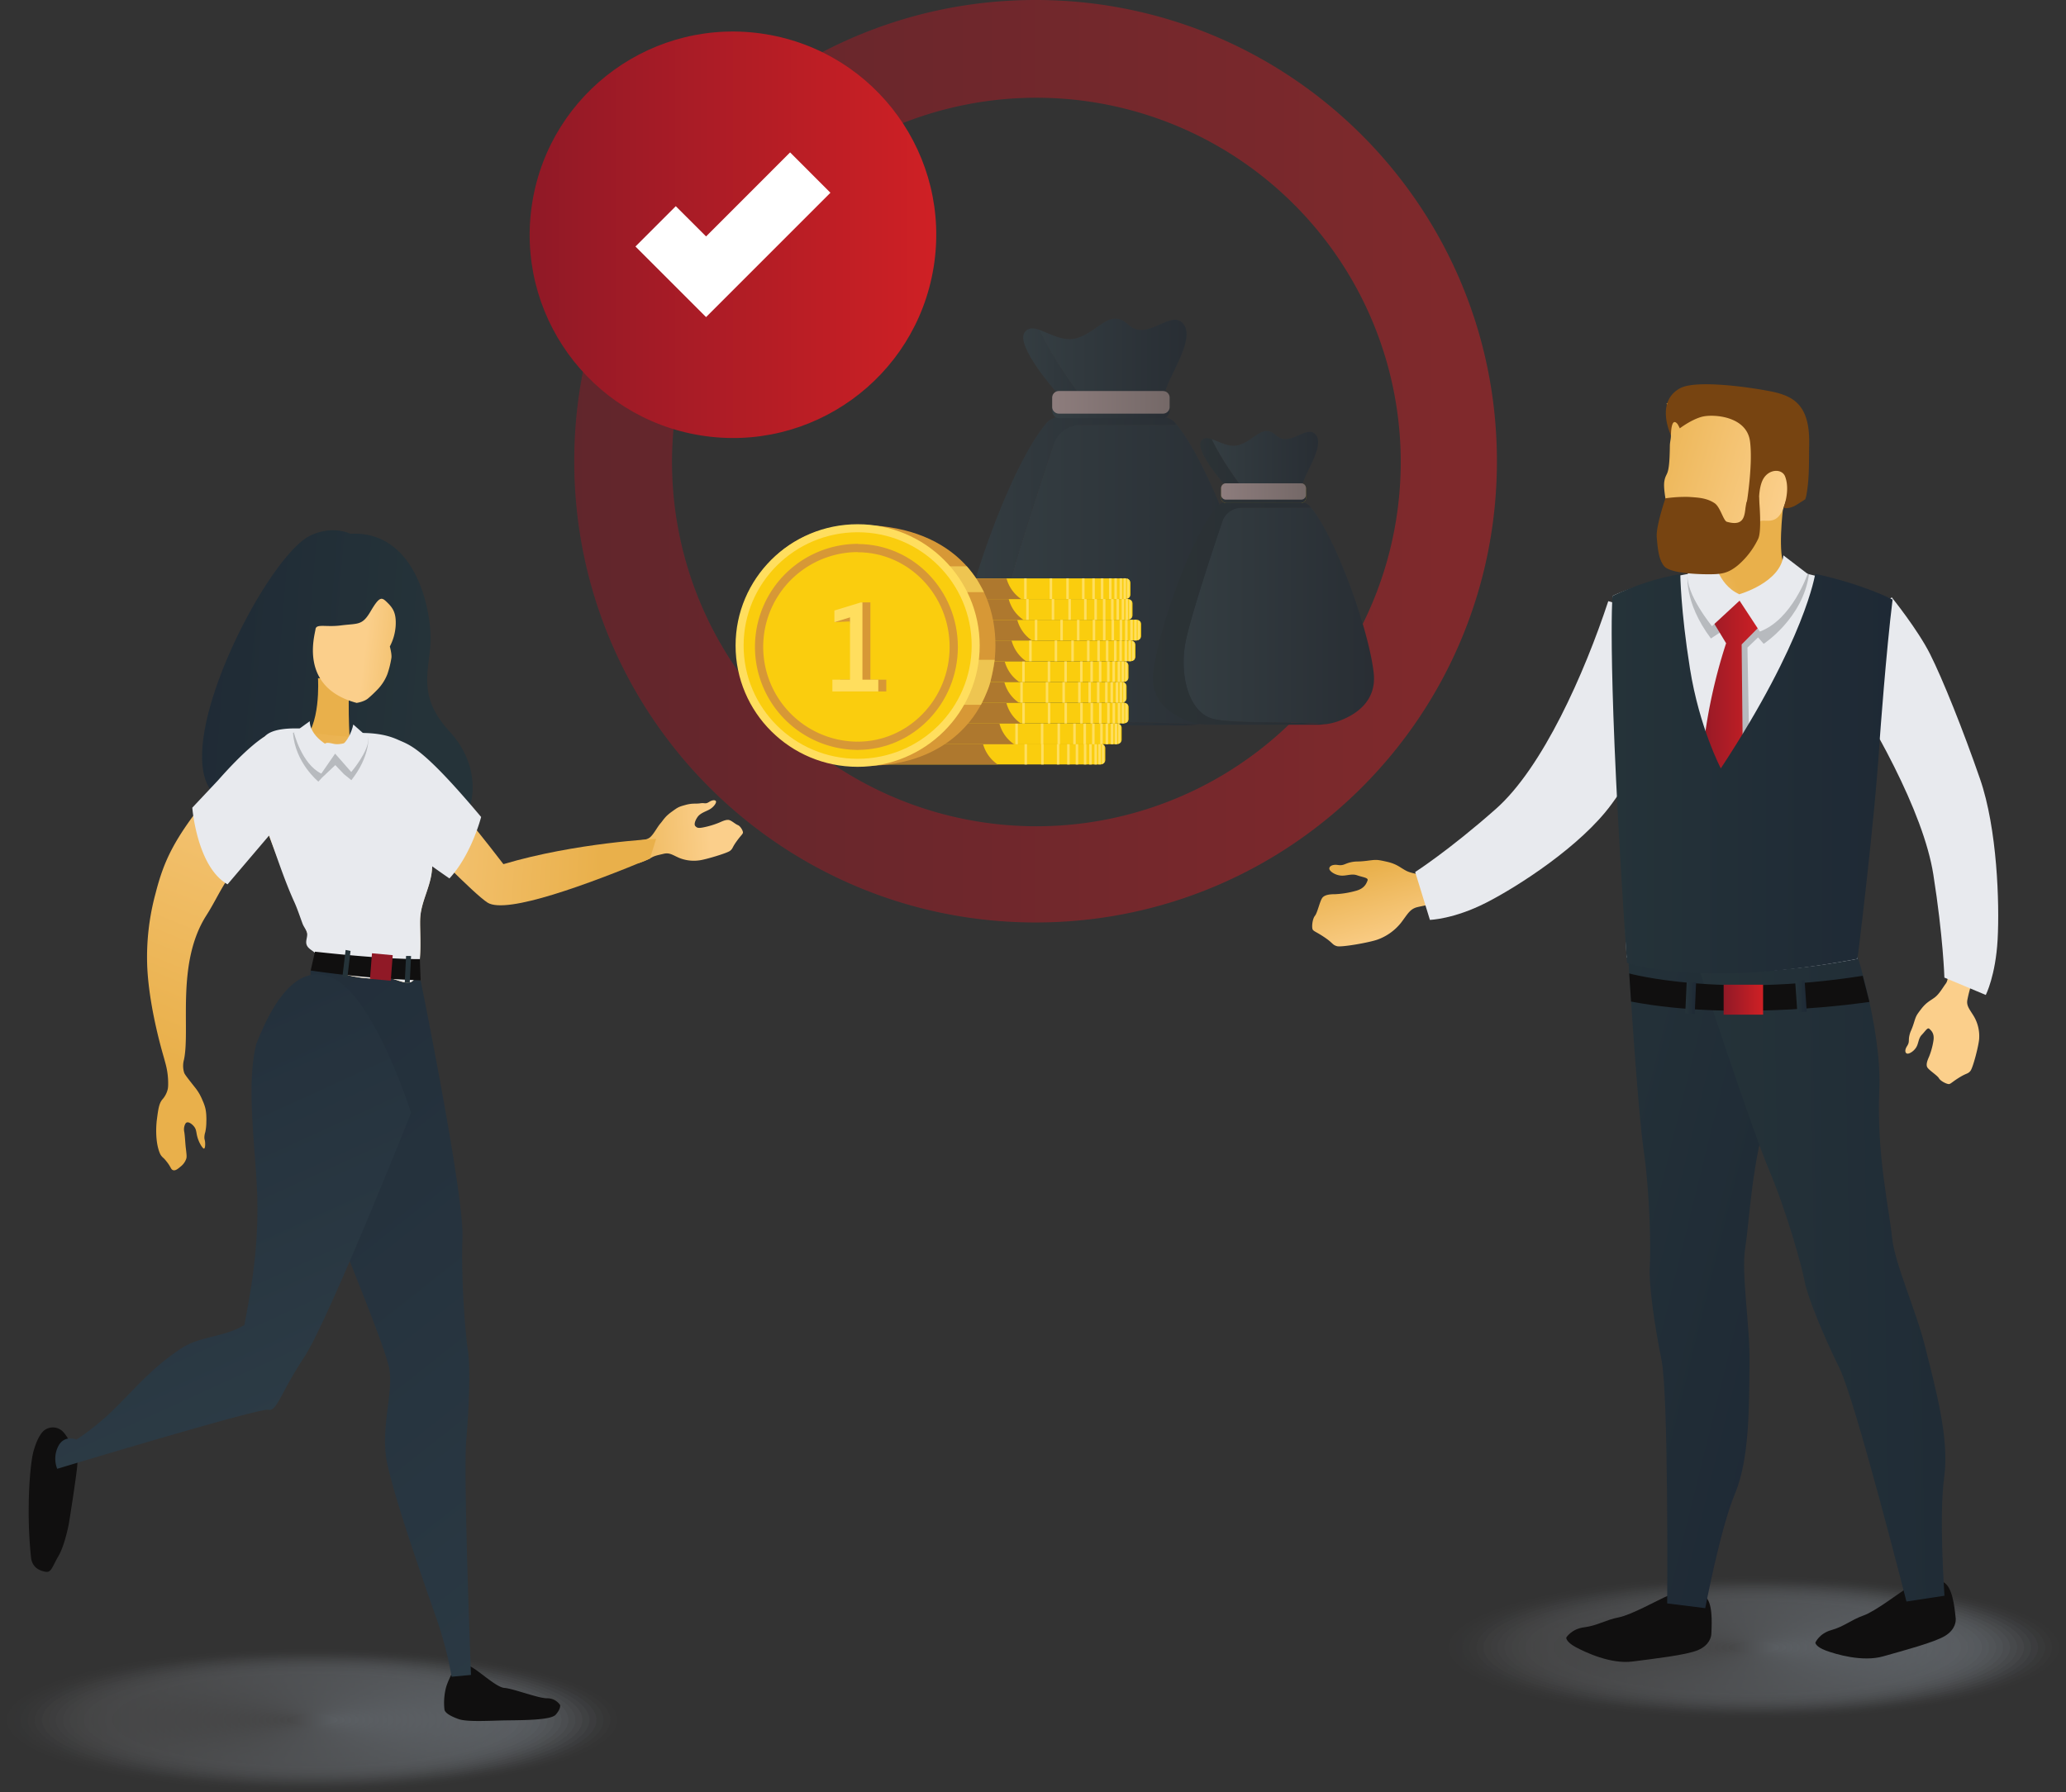
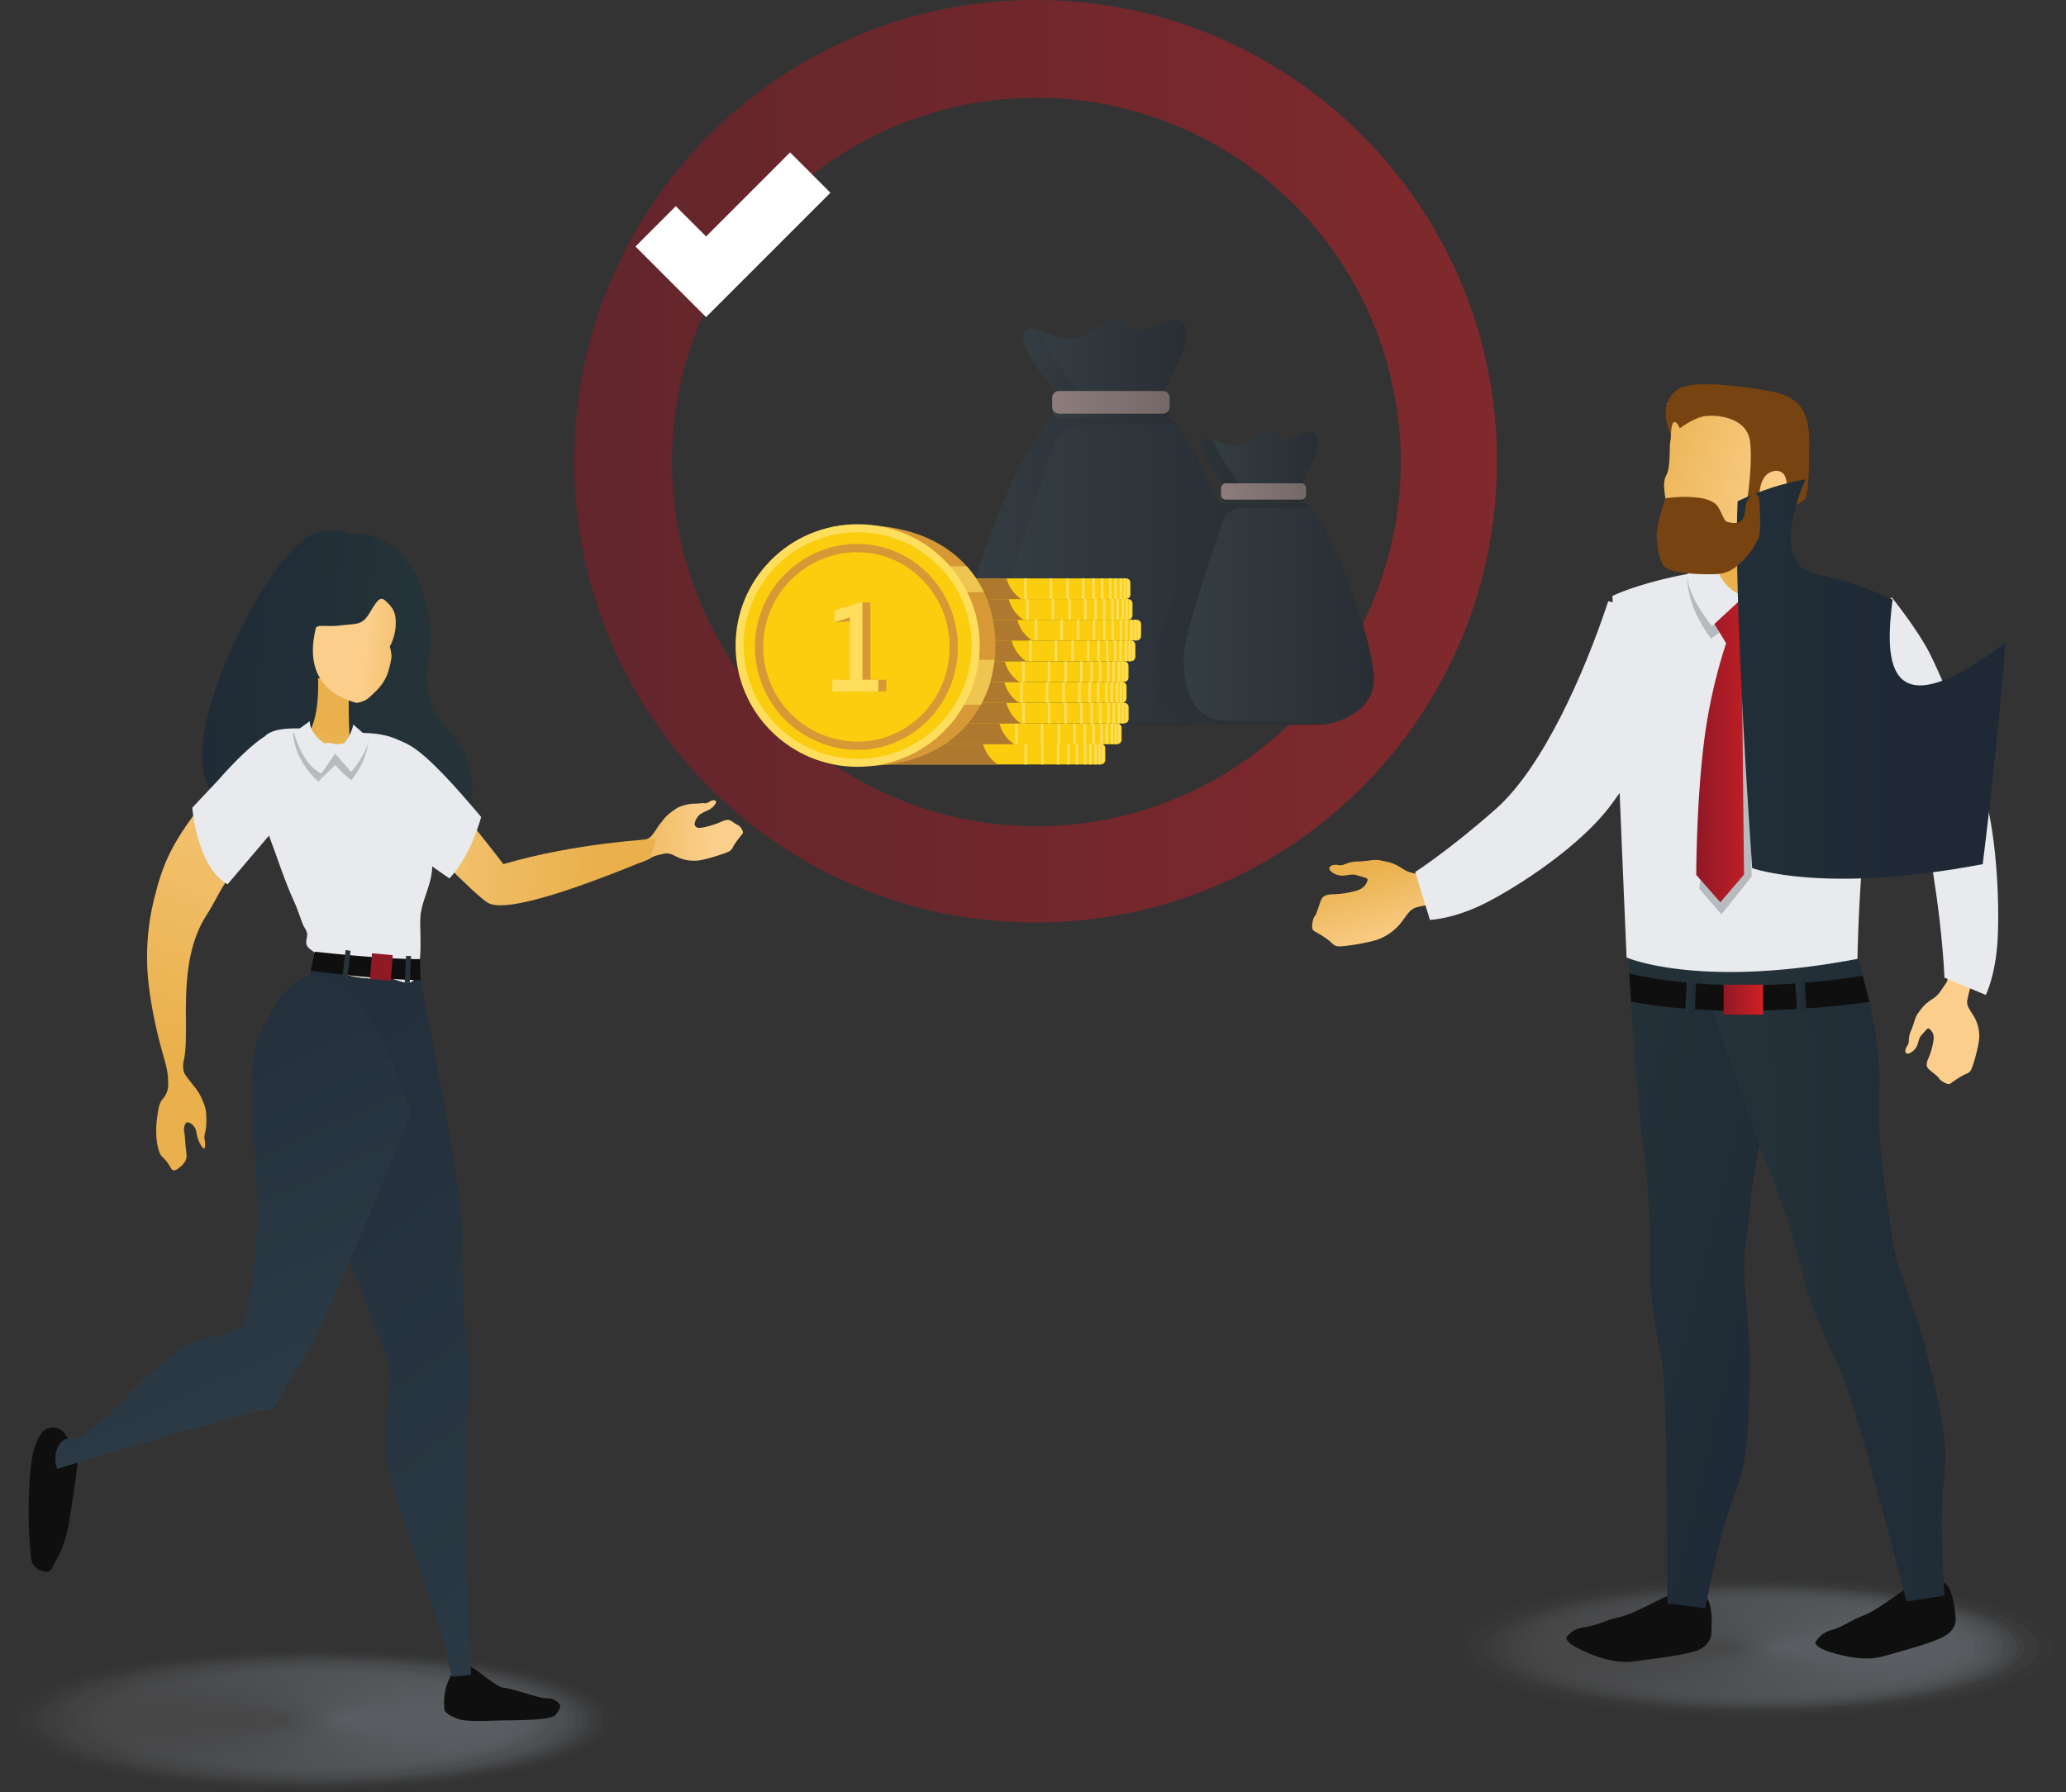
<svg xmlns="http://www.w3.org/2000/svg" xmlns:xlink="http://www.w3.org/1999/xlink" viewBox="0 0 1024.09 888.7">
  <rect x="0" y="0" width="1024.09" height="888.7" fill="#333333" stroke="none" />
  <defs>
    <style>.cls-1{opacity:0.5;}.cls-2{fill:url(#linear-gradient);}.cls-3{fill:url(#linear-gradient-2);}.cls-4{fill:url(#linear-gradient-3);}.cls-5{fill:url(#linear-gradient-4);}.cls-6{fill:url(#linear-gradient-5);}.cls-7{fill:url(#linear-gradient-6);}.cls-8{fill:url(#linear-gradient-8);}.cls-9{fill:url(#linear-gradient-9);}.cls-10{fill:url(#linear-gradient-10);}.cls-11{fill:url(#linear-gradient-11);}.cls-12{fill:url(#linear-gradient-12);}.cls-13{fill:url(#linear-gradient-13);}.cls-14{fill:url(#linear-gradient-14);}.cls-15{fill:url(#linear-gradient-15);}.cls-16{fill:url(#linear-gradient-16);}.cls-17{opacity:0.25;}.cls-18,.cls-74{opacity:0;}.cls-18{fill:url(#linear-gradient-17);}.cls-19,.cls-75{opacity:0.02;}.cls-19{fill:url(#linear-gradient-18);}.cls-20,.cls-76{opacity:0.05;}.cls-20{fill:url(#linear-gradient-19);}.cls-21,.cls-77{opacity:0.07;}.cls-21{fill:url(#linear-gradient-20);}.cls-22,.cls-78{opacity:0.1;}.cls-22{fill:url(#linear-gradient-21);}.cls-23,.cls-79{opacity:0.12;}.cls-23{fill:url(#linear-gradient-22);}.cls-24,.cls-80{opacity:0.15;}.cls-24{fill:url(#linear-gradient-23);}.cls-25,.cls-81{opacity:0.17;}.cls-25{fill:url(#linear-gradient-24);}.cls-26,.cls-82{opacity:0.2;}.cls-26{fill:url(#linear-gradient-25);}.cls-27,.cls-83{opacity:0.22;}.cls-27{fill:url(#linear-gradient-26);}.cls-28,.cls-84{opacity:0.24;}.cls-28{fill:url(#linear-gradient-27);}.cls-29,.cls-85{opacity:0.27;}.cls-29{fill:url(#linear-gradient-28);}.cls-30,.cls-86{opacity:0.29;}.cls-30{fill:url(#linear-gradient-29);}.cls-31,.cls-87{opacity:0.32;}.cls-31{fill:url(#linear-gradient-30);}.cls-32,.cls-88{opacity:0.34;}.cls-32{fill:url(#linear-gradient-31);}.cls-33,.cls-89{opacity:0.37;}.cls-33{fill:url(#linear-gradient-32);}.cls-34,.cls-90{opacity:0.39;}.cls-34{fill:url(#linear-gradient-33);}.cls-35,.cls-91{opacity:0.41;}.cls-35{fill:url(#linear-gradient-34);}.cls-36,.cls-92{opacity:0.44;}.cls-36{fill:url(#linear-gradient-35);}.cls-37,.cls-93{opacity:0.46;}.cls-37{fill:url(#linear-gradient-36);}.cls-38,.cls-94{opacity:0.49;}.cls-38{fill:url(#linear-gradient-37);}.cls-39,.cls-95{opacity:0.51;}.cls-39{fill:url(#linear-gradient-38);}.cls-40,.cls-96{opacity:0.54;}.cls-40{fill:url(#linear-gradient-39);}.cls-41,.cls-97{opacity:0.56;}.cls-41{fill:url(#linear-gradient-40);}.cls-42,.cls-98{opacity:0.59;}.cls-42{fill:url(#linear-gradient-41);}.cls-43,.cls-99{opacity:0.61;}.cls-43{fill:url(#linear-gradient-42);}.cls-100,.cls-44{opacity:0.63;}.cls-44{fill:url(#linear-gradient-43);}.cls-101,.cls-45{opacity:0.66;}.cls-45{fill:url(#linear-gradient-44);}.cls-102,.cls-46{opacity:0.68;}.cls-46{fill:url(#linear-gradient-45);}.cls-103,.cls-47{opacity:0.71;}.cls-47{fill:url(#linear-gradient-46);}.cls-104,.cls-48{opacity:0.73;}.cls-48{fill:url(#linear-gradient-47);}.cls-105,.cls-49{opacity:0.76;}.cls-49{fill:url(#linear-gradient-48);}.cls-106,.cls-50{opacity:0.78;}.cls-50{fill:url(#linear-gradient-49);}.cls-107,.cls-51{opacity:0.8;}.cls-51{fill:url(#linear-gradient-50);}.cls-108,.cls-52{opacity:0.83;}.cls-52{fill:url(#linear-gradient-51);}.cls-109,.cls-53{opacity:0.85;}.cls-53{fill:url(#linear-gradient-52);}.cls-110,.cls-54{opacity:0.88;}.cls-54{fill:url(#linear-gradient-53);}.cls-111,.cls-55{opacity:0.9;}.cls-55{fill:url(#linear-gradient-54);}.cls-112,.cls-56{opacity:0.93;}.cls-56{fill:url(#linear-gradient-55);}.cls-113,.cls-57{opacity:0.95;}.cls-57{fill:url(#linear-gradient-56);}.cls-114,.cls-58{opacity:0.98;}.cls-58{fill:url(#linear-gradient-57);}.cls-59{fill:url(#linear-gradient-58);}.cls-60{fill:#100f0f;}.cls-61{fill:#e8eaee;}.cls-62{fill:url(#linear-gradient-59);}.cls-63{fill:url(#linear-gradient-60);}.cls-64{fill:url(#linear-gradient-61);}.cls-65{fill:url(#linear-gradient-62);}.cls-66{fill:url(#linear-gradient-63);}.cls-67{fill:#741;}.cls-68{fill:url(#linear-gradient-64);}.cls-69{fill:url(#linear-gradient-65);}.cls-70{fill:url(#linear-gradient-66);}.cls-71{fill:#b7babe;}.cls-72{fill:url(#linear-gradient-67);}.cls-73{fill:url(#linear-gradient-68);}.cls-74{fill:url(#linear-gradient-69);}.cls-75{fill:url(#linear-gradient-70);}.cls-76{fill:url(#linear-gradient-71);}.cls-77{fill:url(#linear-gradient-72);}.cls-78{fill:url(#linear-gradient-73);}.cls-79{fill:url(#linear-gradient-74);}.cls-80{fill:url(#linear-gradient-75);}.cls-81{fill:url(#linear-gradient-76);}.cls-82{fill:url(#linear-gradient-77);}.cls-83{fill:url(#linear-gradient-78);}.cls-84{fill:url(#linear-gradient-79);}.cls-85{fill:url(#linear-gradient-80);}.cls-86{fill:url(#linear-gradient-81);}.cls-87{fill:url(#linear-gradient-82);}.cls-88{fill:url(#linear-gradient-83);}.cls-89{fill:url(#linear-gradient-84);}.cls-90{fill:url(#linear-gradient-85);}.cls-91{fill:url(#linear-gradient-86);}.cls-92{fill:url(#linear-gradient-87);}.cls-93{fill:url(#linear-gradient-88);}.cls-94{fill:url(#linear-gradient-89);}.cls-95{fill:url(#linear-gradient-90);}.cls-96{fill:url(#linear-gradient-91);}.cls-97{fill:url(#linear-gradient-92);}.cls-98{fill:url(#linear-gradient-93);}.cls-99{fill:url(#linear-gradient-94);}.cls-100{fill:url(#linear-gradient-95);}.cls-101{fill:url(#linear-gradient-96);}.cls-102{fill:url(#linear-gradient-97);}.cls-103{fill:url(#linear-gradient-98);}.cls-104{fill:url(#linear-gradient-99);}.cls-105{fill:url(#linear-gradient-100);}.cls-106{fill:url(#linear-gradient-101);}.cls-107{fill:url(#linear-gradient-102);}.cls-108{fill:url(#linear-gradient-103);}.cls-109{fill:url(#linear-gradient-104);}.cls-110{fill:url(#linear-gradient-105);}.cls-111{fill:url(#linear-gradient-106);}.cls-112{fill:url(#linear-gradient-107);}.cls-113{fill:url(#linear-gradient-108);}.cls-114{fill:url(#linear-gradient-109);}.cls-115{fill:url(#linear-gradient-110);}.cls-116{fill:url(#linear-gradient-111);}.cls-117{fill:url(#linear-gradient-112);}.cls-118{fill:url(#linear-gradient-113);}.cls-119{fill:url(#linear-gradient-114);}.cls-120{fill:url(#linear-gradient-115);}.cls-121{fill:url(#linear-gradient-116);}.cls-122{fill:url(#linear-gradient-117);}.cls-123{fill:url(#linear-gradient-118);}.cls-124{fill:url(#linear-gradient-119);}.cls-125{fill:url(#linear-gradient-120);}.cls-126{fill:url(#linear-gradient-121);}.cls-127{fill:url(#linear-gradient-122);}.cls-128{fill:url(#linear-gradient-123);}.cls-129,.cls-134{fill:#facd0e;}.cls-130{fill:#ae782e;}.cls-131{fill:#ffde5e;}.cls-132,.cls-136{fill:#d79836;}.cls-132,.cls-133,.cls-135{fill-rule:evenodd;}.cls-133{fill:#eec551;}.cls-134{stroke:#ffde5e;stroke-width:3.98px;}.cls-134,.cls-135{stroke-miterlimit:10;}.cls-135{fill:none;stroke:#d79836;stroke-width:4.08px;}.cls-137{fill:url(#linear-gradient-124);}.cls-138{fill:#fff;}</style>
    <linearGradient id="linear-gradient" x1="284.65" y1="228.68" x2="742.02" y2="228.68" gradientUnits="userSpaceOnUse">
      <stop offset="0" stop-color="#901926" />
      <stop offset="1" stop-color="#cf2025" />
    </linearGradient>
    <linearGradient id="linear-gradient-2" x1="507.21" y1="180.25" x2="557.19" y2="180.25" gradientUnits="userSpaceOnUse">
      <stop offset="0" stop-color="#364851" />
      <stop offset="1" stop-color="#1e2935" />
    </linearGradient>
    <linearGradient id="linear-gradient-3" x1="515.2" y1="177.89" x2="588.17" y2="177.89" xlink:href="#linear-gradient-2" />
    <linearGradient id="linear-gradient-4" x1="495.82" y1="284.7" x2="626.51" y2="284.7" xlink:href="#linear-gradient-2" />
    <linearGradient id="linear-gradient-5" x1="474.84" y1="282" x2="593.54" y2="282" xlink:href="#linear-gradient-2" />
    <linearGradient id="linear-gradient-6" x1="521.56" y1="200.63" x2="579.79" y2="200.63" xlink:href="#linear-gradient-2" />
    <linearGradient id="linear-gradient-8" x1="521.56" y1="199.48" x2="579.79" y2="199.48" gradientUnits="userSpaceOnUse">
      <stop offset="0" stop-color="#e8c7c7" />
      <stop offset="1" stop-color="#b69e9c" />
    </linearGradient>
    <linearGradient id="linear-gradient-9" x1="594.93" y1="229.8" x2="631.03" y2="229.8" gradientUnits="userSpaceOnUse">
      <stop offset="0" stop-color="#253339" />
      <stop offset="1" stop-color="#1e2935" />
    </linearGradient>
    <linearGradient id="linear-gradient-10" x1="600.7" y1="228.09" x2="653.4" y2="228.09" xlink:href="#linear-gradient-2" />
    <linearGradient id="linear-gradient-11" x1="586.71" y1="305.22" x2="681.08" y2="305.22" xlink:href="#linear-gradient-2" />
    <linearGradient id="linear-gradient-12" x1="571.56" y1="303.27" x2="657.27" y2="303.27" xlink:href="#linear-gradient-9" />
    <linearGradient id="linear-gradient-13" x1="605.3" y1="244.51" x2="647.34" y2="244.51" gradientUnits="userSpaceOnUse">
      <stop offset="0" stop-color="#fbbe06" />
      <stop offset="0.98" stop-color="#ffde07" />
    </linearGradient>
    <linearGradient id="linear-gradient-14" x1="605.3" y1="244.51" x2="647.34" y2="244.51" xlink:href="#linear-gradient-9" />
    <linearGradient id="linear-gradient-15" x1="605.3" y1="243.68" x2="647.34" y2="243.68" xlink:href="#linear-gradient-8" />
    <linearGradient id="linear-gradient-16" x1="-13887.49" y1="13089.87" x2="-13855.82" y2="13089.87" gradientTransform="matrix(0.24, 1.29, 0.98, -0.28, -8765.96, 21994.85)" gradientUnits="userSpaceOnUse">
      <stop offset="0" stop-color="#e9b04b" />
      <stop offset="1" stop-color="#fbcf8b" />
    </linearGradient>
    <linearGradient id="linear-gradient-17" x1="714.59" y1="816.83" x2="1024.09" y2="816.83" gradientUnits="userSpaceOnUse">
      <stop offset="0" stop-color="#808184" />
      <stop offset="1" stop-color="#d1e1f2" />
    </linearGradient>
    <linearGradient id="linear-gradient-18" x1="718.05" y1="816.83" x2="1020.62" y2="816.83" xlink:href="#linear-gradient-17" />
    <linearGradient id="linear-gradient-19" x1="721.52" y1="816.83" x2="1017.15" y2="816.83" xlink:href="#linear-gradient-17" />
    <linearGradient id="linear-gradient-20" x1="724.99" y1="816.83" x2="1013.69" y2="816.83" xlink:href="#linear-gradient-17" />
    <linearGradient id="linear-gradient-21" x1="728.46" y1="816.83" x2="1010.22" y2="816.83" xlink:href="#linear-gradient-17" />
    <linearGradient id="linear-gradient-22" x1="731.92" y1="816.83" x2="1006.75" y2="816.83" xlink:href="#linear-gradient-17" />
    <linearGradient id="linear-gradient-23" x1="735.39" y1="816.83" x2="1003.28" y2="816.83" xlink:href="#linear-gradient-17" />
    <linearGradient id="linear-gradient-24" x1="738.86" y1="816.83" x2="999.82" y2="816.83" xlink:href="#linear-gradient-17" />
    <linearGradient id="linear-gradient-25" x1="742.33" y1="816.83" x2="996.35" y2="816.83" xlink:href="#linear-gradient-17" />
    <linearGradient id="linear-gradient-26" x1="745.79" y1="816.83" x2="992.88" y2="816.83" xlink:href="#linear-gradient-17" />
    <linearGradient id="linear-gradient-27" x1="749.26" y1="816.83" x2="989.42" y2="816.83" xlink:href="#linear-gradient-17" />
    <linearGradient id="linear-gradient-28" x1="752.73" y1="816.83" x2="985.95" y2="816.83" xlink:href="#linear-gradient-17" />
    <linearGradient id="linear-gradient-29" x1="756.19" y1="816.83" x2="982.48" y2="816.83" xlink:href="#linear-gradient-17" />
    <linearGradient id="linear-gradient-30" x1="759.66" y1="816.83" x2="979.01" y2="816.83" xlink:href="#linear-gradient-17" />
    <linearGradient id="linear-gradient-31" x1="763.13" y1="816.83" x2="975.55" y2="816.83" xlink:href="#linear-gradient-17" />
    <linearGradient id="linear-gradient-32" x1="766.6" y1="816.83" x2="972.08" y2="816.83" xlink:href="#linear-gradient-17" />
    <linearGradient id="linear-gradient-33" x1="770.06" y1="816.83" x2="968.61" y2="816.83" xlink:href="#linear-gradient-17" />
    <linearGradient id="linear-gradient-34" x1="773.53" y1="816.83" x2="965.15" y2="816.83" xlink:href="#linear-gradient-17" />
    <linearGradient id="linear-gradient-35" x1="777" y1="816.83" x2="961.68" y2="816.83" xlink:href="#linear-gradient-17" />
    <linearGradient id="linear-gradient-36" x1="780.46" y1="816.83" x2="958.21" y2="816.83" xlink:href="#linear-gradient-17" />
    <linearGradient id="linear-gradient-37" x1="783.93" y1="816.83" x2="954.74" y2="816.83" xlink:href="#linear-gradient-17" />
    <linearGradient id="linear-gradient-38" x1="787.4" y1="816.83" x2="951.28" y2="816.83" xlink:href="#linear-gradient-17" />
    <linearGradient id="linear-gradient-39" x1="790.87" y1="816.83" x2="947.81" y2="816.83" xlink:href="#linear-gradient-17" />
    <linearGradient id="linear-gradient-40" x1="794.33" y1="816.83" x2="944.34" y2="816.83" xlink:href="#linear-gradient-17" />
    <linearGradient id="linear-gradient-41" x1="797.8" y1="816.83" x2="940.87" y2="816.83" xlink:href="#linear-gradient-17" />
    <linearGradient id="linear-gradient-42" x1="801.27" y1="816.83" x2="937.41" y2="816.83" xlink:href="#linear-gradient-17" />
    <linearGradient id="linear-gradient-43" x1="804.74" y1="816.83" x2="933.94" y2="816.83" xlink:href="#linear-gradient-17" />
    <linearGradient id="linear-gradient-44" x1="808.2" y1="816.83" x2="930.47" y2="816.83" xlink:href="#linear-gradient-17" />
    <linearGradient id="linear-gradient-45" x1="811.67" y1="816.83" x2="927.01" y2="816.83" xlink:href="#linear-gradient-17" />
    <linearGradient id="linear-gradient-46" x1="815.14" y1="816.83" x2="923.54" y2="816.83" xlink:href="#linear-gradient-17" />
    <linearGradient id="linear-gradient-47" x1="818.6" y1="816.83" x2="920.07" y2="816.83" xlink:href="#linear-gradient-17" />
    <linearGradient id="linear-gradient-48" x1="822.07" y1="816.83" x2="916.6" y2="816.83" xlink:href="#linear-gradient-17" />
    <linearGradient id="linear-gradient-49" x1="825.54" y1="816.83" x2="913.14" y2="816.83" xlink:href="#linear-gradient-17" />
    <linearGradient id="linear-gradient-50" x1="829.01" y1="816.83" x2="909.67" y2="816.83" xlink:href="#linear-gradient-17" />
    <linearGradient id="linear-gradient-51" x1="832.47" y1="816.83" x2="906.2" y2="816.83" xlink:href="#linear-gradient-17" />
    <linearGradient id="linear-gradient-52" x1="835.94" y1="816.83" x2="902.73" y2="816.83" xlink:href="#linear-gradient-17" />
    <linearGradient id="linear-gradient-53" x1="839.41" y1="816.83" x2="899.27" y2="816.83" xlink:href="#linear-gradient-17" />
    <linearGradient id="linear-gradient-54" x1="842.87" y1="816.83" x2="895.8" y2="816.83" xlink:href="#linear-gradient-17" />
    <linearGradient id="linear-gradient-55" x1="846.34" y1="816.83" x2="892.33" y2="816.83" xlink:href="#linear-gradient-17" />
    <linearGradient id="linear-gradient-56" x1="849.81" y1="816.83" x2="888.87" y2="816.83" xlink:href="#linear-gradient-17" />
    <linearGradient id="linear-gradient-57" x1="853.28" y1="816.83" x2="885.4" y2="816.83" xlink:href="#linear-gradient-17" />
    <linearGradient id="linear-gradient-58" x1="856.74" y1="816.83" x2="881.93" y2="816.83" xlink:href="#linear-gradient-17" />
    <linearGradient id="linear-gradient-59" x1="-8738.04" y1="18433.52" x2="-8706.38" y2="18433.52" gradientTransform="matrix(1.1, 0.2, 0.12, -0.81, 8312.55, 17181.61)" xlink:href="#linear-gradient-16" />
    <linearGradient id="linear-gradient-60" x1="5734.12" y1="3779.52" x2="5561.46" y2="3782.6" gradientTransform="matrix(-0.96, -0.34, -0.29, 1.25, 7350.76, -2217.77)" xlink:href="#linear-gradient-9" />
    <linearGradient id="linear-gradient-61" x1="2959.17" y1="3902.1" x2="2786.5" y2="3905.18" gradientTransform="matrix(-1.01, -0.06, 0.04, 1.29, 3671.02, -4223.88)" xlink:href="#linear-gradient-9" />
    <linearGradient id="linear-gradient-62" x1="3805.02" y1="276.53" x2="3847.57" y2="297.69" gradientTransform="matrix(-0.97, 0, 0, 1, 4545.75, 0)" xlink:href="#linear-gradient-16" />
    <linearGradient id="linear-gradient-63" x1="3858.43" y1="231.53" x2="3776.29" y2="256.17" gradientTransform="matrix(-0.97, 0, 0, 1, 4545.75, 0)" xlink:href="#linear-gradient-16" />
    <linearGradient id="linear-gradient-64" x1="854.39" y1="495.66" x2="873.94" y2="495.66" xlink:href="#linear-gradient" />
    <linearGradient id="linear-gradient-65" x1="835.3" y1="494.76" x2="840.69" y2="494.76" gradientTransform="translate(1294.9 -364.46) rotate(87.44)" xlink:href="#linear-gradient-9" />
    <linearGradient id="linear-gradient-66" x1="889.85" y1="493.98" x2="895.6" y2="493.98" gradientTransform="translate(35.67 -59.59) rotate(3.9)" xlink:href="#linear-gradient-9" />
    <linearGradient id="linear-gradient-67" x1="840.81" y1="371.01" x2="873.5" y2="371.01" xlink:href="#linear-gradient" />
    <linearGradient id="linear-gradient-68" x1="798.89" y1="383.58" x2="938.13" y2="383.58" xlink:href="#linear-gradient-9" />
    <linearGradient id="linear-gradient-69" x1="0" y1="852.79" x2="309.5" y2="852.79" xlink:href="#linear-gradient-17" />
    <linearGradient id="linear-gradient-70" x1="3.47" y1="852.79" x2="306.03" y2="852.79" xlink:href="#linear-gradient-17" />
    <linearGradient id="linear-gradient-71" x1="6.93" y1="852.79" x2="302.57" y2="852.79" xlink:href="#linear-gradient-17" />
    <linearGradient id="linear-gradient-72" x1="10.4" y1="852.79" x2="299.1" y2="852.79" xlink:href="#linear-gradient-17" />
    <linearGradient id="linear-gradient-73" x1="13.87" y1="852.79" x2="295.63" y2="852.79" xlink:href="#linear-gradient-17" />
    <linearGradient id="linear-gradient-74" x1="17.34" y1="852.79" x2="292.16" y2="852.79" xlink:href="#linear-gradient-17" />
    <linearGradient id="linear-gradient-75" x1="20.8" y1="852.79" x2="288.7" y2="852.79" xlink:href="#linear-gradient-17" />
    <linearGradient id="linear-gradient-76" x1="24.27" y1="852.79" x2="285.23" y2="852.79" xlink:href="#linear-gradient-17" />
    <linearGradient id="linear-gradient-77" x1="27.74" y1="852.79" x2="281.76" y2="852.79" xlink:href="#linear-gradient-17" />
    <linearGradient id="linear-gradient-78" x1="31.2" y1="852.79" x2="278.3" y2="852.79" xlink:href="#linear-gradient-17" />
    <linearGradient id="linear-gradient-79" x1="34.67" y1="852.79" x2="274.83" y2="852.79" xlink:href="#linear-gradient-17" />
    <linearGradient id="linear-gradient-80" x1="38.14" y1="852.79" x2="271.36" y2="852.79" xlink:href="#linear-gradient-17" />
    <linearGradient id="linear-gradient-81" x1="41.61" y1="852.79" x2="267.89" y2="852.79" xlink:href="#linear-gradient-17" />
    <linearGradient id="linear-gradient-82" x1="45.07" y1="852.79" x2="264.43" y2="852.79" xlink:href="#linear-gradient-17" />
    <linearGradient id="linear-gradient-83" x1="48.54" y1="852.79" x2="260.96" y2="852.79" xlink:href="#linear-gradient-17" />
    <linearGradient id="linear-gradient-84" x1="52.01" y1="852.79" x2="257.49" y2="852.79" xlink:href="#linear-gradient-17" />
    <linearGradient id="linear-gradient-85" x1="55.48" y1="852.79" x2="254.02" y2="852.79" xlink:href="#linear-gradient-17" />
    <linearGradient id="linear-gradient-86" x1="58.94" y1="852.79" x2="250.56" y2="852.79" xlink:href="#linear-gradient-17" />
    <linearGradient id="linear-gradient-87" x1="62.41" y1="852.79" x2="247.09" y2="852.79" xlink:href="#linear-gradient-17" />
    <linearGradient id="linear-gradient-88" x1="65.88" y1="852.79" x2="243.62" y2="852.79" xlink:href="#linear-gradient-17" />
    <linearGradient id="linear-gradient-89" x1="69.34" y1="852.79" x2="240.16" y2="852.79" xlink:href="#linear-gradient-17" />
    <linearGradient id="linear-gradient-90" x1="72.81" y1="852.79" x2="236.69" y2="852.79" xlink:href="#linear-gradient-17" />
    <linearGradient id="linear-gradient-91" x1="76.28" y1="852.79" x2="233.22" y2="852.79" xlink:href="#linear-gradient-17" />
    <linearGradient id="linear-gradient-92" x1="79.75" y1="852.79" x2="229.75" y2="852.79" xlink:href="#linear-gradient-17" />
    <linearGradient id="linear-gradient-93" x1="83.21" y1="852.79" x2="226.29" y2="852.79" xlink:href="#linear-gradient-17" />
    <linearGradient id="linear-gradient-94" x1="86.68" y1="852.79" x2="222.82" y2="852.79" xlink:href="#linear-gradient-17" />
    <linearGradient id="linear-gradient-95" x1="90.15" y1="852.79" x2="219.35" y2="852.79" xlink:href="#linear-gradient-17" />
    <linearGradient id="linear-gradient-96" x1="93.62" y1="852.79" x2="215.89" y2="852.79" xlink:href="#linear-gradient-17" />
    <linearGradient id="linear-gradient-97" x1="97.08" y1="852.79" x2="212.42" y2="852.79" xlink:href="#linear-gradient-17" />
    <linearGradient id="linear-gradient-98" x1="100.55" y1="852.79" x2="208.95" y2="852.79" xlink:href="#linear-gradient-17" />
    <linearGradient id="linear-gradient-99" x1="104.02" y1="852.79" x2="205.48" y2="852.79" xlink:href="#linear-gradient-17" />
    <linearGradient id="linear-gradient-100" x1="107.48" y1="852.79" x2="202.02" y2="852.79" xlink:href="#linear-gradient-17" />
    <linearGradient id="linear-gradient-101" x1="110.95" y1="852.79" x2="198.55" y2="852.79" xlink:href="#linear-gradient-17" />
    <linearGradient id="linear-gradient-102" x1="114.42" y1="852.79" x2="195.08" y2="852.79" xlink:href="#linear-gradient-17" />
    <linearGradient id="linear-gradient-103" x1="117.89" y1="852.79" x2="191.61" y2="852.79" xlink:href="#linear-gradient-17" />
    <linearGradient id="linear-gradient-104" x1="121.35" y1="852.79" x2="188.15" y2="852.79" xlink:href="#linear-gradient-17" />
    <linearGradient id="linear-gradient-105" x1="124.82" y1="852.79" x2="184.68" y2="852.79" xlink:href="#linear-gradient-17" />
    <linearGradient id="linear-gradient-106" x1="128.29" y1="852.79" x2="181.21" y2="852.79" xlink:href="#linear-gradient-17" />
    <linearGradient id="linear-gradient-107" x1="131.75" y1="852.79" x2="177.75" y2="852.79" xlink:href="#linear-gradient-17" />
    <linearGradient id="linear-gradient-108" x1="135.22" y1="852.79" x2="174.28" y2="852.79" xlink:href="#linear-gradient-17" />
    <linearGradient id="linear-gradient-109" x1="138.69" y1="852.79" x2="170.81" y2="852.79" xlink:href="#linear-gradient-17" />
    <linearGradient id="linear-gradient-110" x1="142.16" y1="852.79" x2="167.34" y2="852.79" xlink:href="#linear-gradient-17" />
    <linearGradient id="linear-gradient-111" x1="2249.13" y1="18878.02" x2="2460.18" y2="18878.02" gradientTransform="matrix(0.32, -0.94, -0.86, -0.35, 15633.08, 9260.12)" xlink:href="#linear-gradient-16" />
    <linearGradient id="linear-gradient-112" x1="9498.01" y1="1260.84" x2="9644.73" y2="1260.84" gradientTransform="matrix(-0.92, -0.08, -0.08, 1, 9047.27, -111.82)" xlink:href="#linear-gradient-9" />
    <linearGradient id="linear-gradient-113" x1="-10878.77" y1="-416.53" x2="-11294.48" y2="-1372.65" gradientTransform="matrix(0.81, -0.16, 0.16, 0.98, 9390.43, -101.48)" xlink:href="#linear-gradient-2" />
    <linearGradient id="linear-gradient-114" x1="-14027.45" y1="1523.22" x2="-14265.44" y2="975.84" gradientTransform="matrix(0.82, 0.05, -0.05, 1, 11806.46, 107.67)" xlink:href="#linear-gradient-2" />
    <linearGradient id="linear-gradient-115" x1="9392.27" y1="1315.22" x2="9335.95" y2="1307.29" gradientTransform="matrix(-0.92, -0.08, -0.08, 1, 9047.27, -111.82)" xlink:href="#linear-gradient-16" />
    <linearGradient id="linear-gradient-116" x1="9397.51" y1="1319.97" x2="9550.34" y2="1319.97" gradientTransform="matrix(-0.92, -0.08, -0.08, 1, 9047.27, -111.82)" xlink:href="#linear-gradient-16" />
    <linearGradient id="linear-gradient-117" x1="9565.24" y1="1277.61" x2="9591.97" y2="1277.61" gradientTransform="matrix(-0.92, -0.08, -0.08, 1, 9047.27, -111.82)" xlink:href="#linear-gradient-16" />
    <linearGradient id="linear-gradient-118" x1="9611.21" y1="1263.47" x2="9505.67" y2="1408.5" gradientTransform="matrix(-0.92, -0.08, -0.08, 1, 9047.27, -111.82)" xlink:href="#linear-gradient-16" />
    <linearGradient id="linear-gradient-119" x1="9538.73" y1="1398.09" x2="9542.51" y2="1398.09" gradientTransform="matrix(-0.92, -0.08, -0.08, 1, 9047.27, -111.82)" xlink:href="#linear-gradient" />
    <linearGradient id="linear-gradient-120" x1="3515.04" y1="2199.5" x2="3526.99" y2="2199.5" gradientTransform="matrix(-3.28, -0.45, -0.39, 3.37, 12607.16, -5504.53)" xlink:href="#linear-gradient-16" />
    <linearGradient id="linear-gradient-121" x1="9534.02" y1="1394.33" x2="9545.23" y2="1394.33" gradientTransform="matrix(-0.92, -0.08, -0.08, 1, 9047.27, -111.82)" xlink:href="#linear-gradient" />
    <linearGradient id="linear-gradient-122" x1="9523.74" y1="1394.33" x2="9526.83" y2="1394.33" gradientTransform="matrix(-0.92, -0.08, -0.08, 1, 9047.27, -111.82)" xlink:href="#linear-gradient-9" />
    <linearGradient id="linear-gradient-123" x1="9556.83" y1="1394.33" x2="9560.12" y2="1394.33" gradientTransform="matrix(-0.92, -0.08, -0.08, 1, 9047.27, -111.82)" xlink:href="#linear-gradient-9" />
    <linearGradient id="linear-gradient-124" x1="262.55" y1="116.4" x2="464.07" y2="116.4" gradientTransform="translate(420.01 -260.87) rotate(80.78)" xlink:href="#linear-gradient" />
  </defs>
  <title>Tx_Uredicheski__Bankovi_garancii</title>
  <g id="Layer_2" data-name="Layer 2">
    <g id="Layer_1-2" data-name="Layer 1">
      <g class="cls-1">
        <path class="cls-2" d="M513.34,0C387,0,284.65,102.39,284.65,228.68S387,457.37,513.34,457.37,742,355,742,228.68,639.64,0,513.34,0Zm.39,409.68a180.61,180.61,0,1,1,180.6-180.61A180.6,180.6,0,0,1,513.73,409.68Z" />
        <path class="cls-3" d="M515.2,163.53c-3-1-5.5-1.19-7.25,1.18-4.86,6.56,15.78,29.87,15.78,29.87s18.23,2.43,33.46,3.1c-12.69-1.43-22.66-3-22.66-3S521.83,178,515.2,163.53Z" />
        <path class="cls-4" d="M577.52,195c.52-6.74,15.26-26.24,9.19-34.25s-17.87,8.93-27.24.36-14.22,2.74-25.15,6.38c-7,2.33-13.82-2.11-19.12-3.91,6.63,14.44,19.33,31.17,19.33,31.17s10,1.55,22.66,3C568,198.16,577.3,197.74,577.52,195Z" />
        <path class="cls-5" d="M626.3,324.09c-3.32-29.82-26.07-93.38-43.36-113.95l-.2.54H525.53s-24,70.08-28.34,91.92c-4.24,21.45,1.32,47,17.48,52.61,11.51,4,54.88,1.94,78.87,4a41.67,41.67,0,0,0,8.32-2C612.57,353.49,628.56,344.41,626.3,324.09Z" />
        <path class="cls-6" d="M497.19,302.6c3.32-16.82,18.32-62.21,25.05-82.22a14.23,14.23,0,0,1,13.5-9.7h47l.2-.54-.68-.79c-4.74-5.37-27-5.08-31.23-5h-.7c-1.27,0-4.17-.08-7.74,0-8.29.22-20.18,1.2-23.49,5-17.37,19.67-40.68,84.52-44,114.74-2.26,20.32,13.72,29.4,24.43,33.16a42.67,42.67,0,0,0,14.2,2.41h74a42.83,42.83,0,0,0,5.88-.41c-24-2.1-67.36-.08-78.87-4C498.51,349.65,493,324.05,497.19,302.6Z" />
        <path class="cls-7" d="M576.53,193.88H524.82c-1.8,0-3.26,1.79-3.26,4v5.47c0,2.22,1.46,4,3.26,4h51.71c1.8,0,3.26-1.8,3.26-4v-5.47C579.79,195.67,578.33,193.88,576.53,193.88Z" />
        <path class="cls-7" d="M576.53,193.88H524.82c-1.8,0-3.26,1.79-3.26,4v5.47c0,2.22,1.46,4,3.26,4h51.71c1.8,0,3.26-1.8,3.26-4v-5.47C579.79,195.67,578.33,193.88,576.53,193.88Z" />
        <path class="cls-8" d="M576.53,193.88H524.82a3.3,3.3,0,0,0-3.26,3.33v4.54a3.3,3.3,0,0,0,3.26,3.33h51.71a3.3,3.3,0,0,0,3.26-3.33v-4.54A3.3,3.3,0,0,0,576.53,193.88Z" />
        <path class="cls-9" d="M600.7,217.73c-2.16-.74-4-.87-5.23.84-3.51,4.74,11.4,21.58,11.4,21.58S620,241.9,631,242.38c-9.17-1-16.37-2.15-16.37-2.15S605.49,228.15,600.7,217.73Z" />
        <path class="cls-10" d="M645.7,240.41c.38-4.87,11-18.94,6.64-24.73s-12.9,6.45-19.67.26-10.27,2-18.16,4.61c-5,1.68-10-1.52-13.81-2.82,4.79,10.42,14,22.5,14,22.5s7.2,1.12,16.37,2.15C638.83,242.73,645.55,242.43,645.7,240.41Z" />
        <path class="cls-11" d="M680.92,333.66c-2.39-21.53-18.82-67.43-31.3-82.28l-.14.39H608.16s-17.35,50.6-20.46,66.37c-3.06,15.49.95,34,12.62,38,8.31,2.86,39.63,1.4,56.95,2.92a30.58,30.58,0,0,0,6-1.44C671,354.89,682.56,348.33,680.92,333.66Z" />
        <path class="cls-12" d="M587.7,318.14c2.4-12.14,13.23-44.92,18.09-59.37a10.29,10.29,0,0,1,9.75-7h33.94l.14-.39-.49-.57c-3.43-3.88-19.5-3.67-22.56-3.59h-.5c-.91,0-3-.06-5.59,0-6,.16-14.57.87-17,3.58-12.54,14.2-29.37,61-31.8,82.85-1.63,14.67,9.91,21.23,17.64,23.95a31,31,0,0,0,10.25,1.74H653a31.58,31.58,0,0,0,4.24-.3c-17.32-1.52-48.64-.06-56.95-2.92C588.65,352.12,584.64,333.63,587.7,318.14Z" />
        <path class="cls-13" d="M645,239.64H607.65a2.67,2.67,0,0,0-2.35,2.9v4a2.66,2.66,0,0,0,2.35,2.89H645a2.66,2.66,0,0,0,2.35-2.89v-4A2.67,2.67,0,0,0,645,239.64Z" />
        <path class="cls-14" d="M645,239.64H607.65a2.67,2.67,0,0,0-2.35,2.9v4a2.66,2.66,0,0,0,2.35,2.89H645a2.66,2.66,0,0,0,2.35-2.89v-4A2.67,2.67,0,0,0,645,239.64Z" />
        <path class="cls-15" d="M645,239.64H607.65a2.38,2.38,0,0,0-2.35,2.4v3.28a2.38,2.38,0,0,0,2.35,2.41H645a2.38,2.38,0,0,0,2.35-2.41V242A2.38,2.38,0,0,0,645,239.64Z" />
      </g>
      <path class="cls-16" d="M715.08,431.88s-5,2.85-8,2.24-7.28-.91-10.18-2.45-4.47-3.29-9.49-4.42-5.13-1.05-9.92-.45-5,.07-8,.74-3.41,1.77-6.37,1.33-4.5.91-4.15,2.08,2.74,2.86,5.54,3.16S670,433,672.73,434c3.17,1.07,5.68,1.18,5.13,2.6s-1.49,4-5.94,5.13a45.94,45.94,0,0,1-10,1.62c-2,0-4.92.11-6.29,1.59s-2.49,7.47-3.83,9.12-1.74,6.11-1,7,2.15,1.21,6.09,3.91,3.55,3.54,5.86,4.16,16.4-1.88,20.25-3.33a26.25,26.25,0,0,0,11.49-8.31c3.2-4.16,4.35-6.85,8.16-7.74s9.66-2,12.62-1.55a18.65,18.65,0,0,0,4,.32Z" />
      <g class="cls-17">
        <ellipse id="_Path_" data-name="&lt;Path&gt;" class="cls-18" cx="869.34" cy="816.83" rx="154.75" ry="35.91" />
        <path class="cls-19" d="M1020.62,816.83c0,19.38-67.73,35.1-151.28,35.1s-151.29-15.72-151.29-35.1,67.74-35.11,151.29-35.11S1020.62,797.44,1020.62,816.83Z" />
        <ellipse class="cls-20" cx="869.34" cy="816.83" rx="147.82" ry="34.3" />
-         <path class="cls-21" d="M1013.69,816.83c0,18.5-64.63,33.49-144.35,33.49S725,835.33,725,816.83s64.63-33.5,144.35-33.5S1013.69,798.33,1013.69,816.83Z" />
        <path class="cls-22" d="M1010.22,816.83c0,18-63.08,32.69-140.88,32.69s-140.88-14.64-140.88-32.69,63.07-32.69,140.88-32.69S1010.22,798.77,1010.22,816.83Z" />
-         <ellipse class="cls-23" cx="869.34" cy="816.83" rx="137.41" ry="31.89" />
        <path class="cls-24" d="M1003.28,816.83c0,17.16-60,31.08-133.94,31.08s-134-13.92-134-31.08,60-31.08,134-31.08S1003.28,799.66,1003.28,816.83Z" />
        <ellipse class="cls-25" cx="869.34" cy="816.83" rx="130.48" ry="30.28" />
        <path class="cls-26" d="M996.35,816.83c0,16.27-56.87,29.47-127,29.47s-127-13.2-127-29.47,56.86-29.48,127-29.48S996.35,800.55,996.35,816.83Z" />
        <path class="cls-27" d="M992.88,816.83c0,15.83-55.31,28.66-123.54,28.66s-123.55-12.83-123.55-28.66,55.32-28.67,123.55-28.67S992.88,801,992.88,816.83Z" />
        <path class="cls-28" d="M989.42,816.83c0,15.38-53.77,27.86-120.08,27.86s-120.08-12.48-120.08-27.86S803,789,869.34,789,989.42,801.44,989.42,816.83Z" />
        <ellipse class="cls-29" cx="869.34" cy="816.83" rx="116.61" ry="27.06" />
        <path class="cls-30" d="M982.48,816.83c0,14.5-50.66,26.25-113.14,26.25s-113.15-11.75-113.15-26.25,50.66-26.26,113.15-26.26S982.48,802.33,982.48,816.83Z" />
        <path class="cls-31" d="M979,816.83c0,14-49.1,25.45-109.67,25.45s-109.68-11.4-109.68-25.45,49.11-25.45,109.68-25.45S979,802.77,979,816.83Z" />
        <path class="cls-32" d="M975.55,816.83c0,13.61-47.55,24.64-106.21,24.64s-106.21-11-106.21-24.64,47.55-24.65,106.21-24.65S975.55,803.22,975.55,816.83Z" />
        <path class="cls-33" d="M972.08,816.83c0,13.16-46,23.84-102.74,23.84S766.6,830,766.6,816.83,812.59,793,869.34,793,972.08,803.66,972.08,816.83Z" />
        <ellipse class="cls-34" cx="869.34" cy="816.83" rx="99.27" ry="23.04" />
        <path class="cls-35" d="M965.15,816.83c0,12.27-42.9,22.23-95.81,22.23s-95.81-10-95.81-22.23,42.89-22.23,95.81-22.23S965.15,804.55,965.15,816.83Z" />
        <path class="cls-36" d="M961.68,816.83c0,11.83-41.34,21.42-92.34,21.42S777,828.66,777,816.83s41.34-21.43,92.34-21.43S961.68,805,961.68,816.83Z" />
        <path class="cls-37" d="M958.21,816.83c0,11.39-39.79,20.62-88.87,20.62s-88.88-9.23-88.88-20.62,39.79-20.63,88.88-20.63S958.21,805.44,958.21,816.83Z" />
        <ellipse class="cls-38" cx="869.34" cy="816.83" rx="85.41" ry="19.82" />
        <path class="cls-39" d="M951.28,816.83c0,10.5-36.69,19-81.94,19s-81.94-8.51-81.94-19,36.68-19,81.94-19S951.28,806.33,951.28,816.83Z" />
        <path class="cls-40" d="M947.81,816.83c0,10-35.13,18.21-78.47,18.21s-78.47-8.16-78.47-18.21,35.13-18.21,78.47-18.21S947.81,806.77,947.81,816.83Z" />
        <path class="cls-41" d="M944.34,816.83c0,9.61-33.58,17.4-75,17.4s-75-7.79-75-17.4,33.58-17.41,75-17.41S944.34,807.21,944.34,816.83Z" />
        <path class="cls-42" d="M940.87,816.83c0,9.16-32,16.6-71.53,16.6S797.8,826,797.8,816.83s32-16.6,71.54-16.6S940.87,807.66,940.87,816.83Z" />
        <ellipse class="cls-43" cx="869.34" cy="816.83" rx="68.07" ry="15.79" />
        <path class="cls-44" d="M933.94,816.83c0,8.28-28.92,15-64.6,15s-64.6-6.71-64.6-15,28.92-15,64.6-15S933.94,808.55,933.94,816.83Z" />
        <path class="cls-45" d="M930.47,816.83c0,7.83-27.37,14.18-61.13,14.18s-61.14-6.35-61.14-14.18,27.37-14.19,61.14-14.19S930.47,809,930.47,816.83Z" />
        <path class="cls-46" d="M927,816.83c0,7.39-25.82,13.38-57.67,13.38s-57.67-6-57.67-13.38,25.82-13.38,57.67-13.38S927,809.44,927,816.83Z" />
        <path class="cls-47" d="M923.54,816.83c0,6.94-24.27,12.57-54.2,12.57s-54.2-5.63-54.2-12.57,24.26-12.58,54.2-12.58S923.54,809.88,923.54,816.83Z" />
        <path class="cls-48" d="M920.07,816.83c0,6.5-22.71,11.77-50.73,11.77s-50.74-5.27-50.74-11.77,22.72-11.78,50.74-11.78S920.07,810.32,920.07,816.83Z" />
        <path class="cls-49" d="M916.6,816.83c0,6-21.16,11-47.26,11s-47.27-4.91-47.27-11,21.16-11,47.27-11S916.6,810.77,916.6,816.83Z" />
        <path class="cls-50" d="M913.14,816.83c0,5.61-19.61,10.16-43.8,10.16s-43.8-4.55-43.8-10.16,19.61-10.17,43.8-10.17S913.14,811.21,913.14,816.83Z" />
        <path class="cls-51" d="M909.67,816.83c0,5.17-18.06,9.35-40.33,9.35S829,822,829,816.83s18-9.36,40.33-9.36S909.67,811.66,909.67,816.83Z" />
        <path class="cls-52" d="M906.2,816.83c0,4.72-16.5,8.55-36.86,8.55s-36.87-3.83-36.87-8.55,16.51-8.56,36.87-8.56S906.2,812.1,906.2,816.83Z" />
        <path class="cls-53" d="M902.73,816.83c0,4.28-15,7.75-33.39,7.75s-33.4-3.47-33.4-7.75,14.95-7.75,33.4-7.75S902.73,812.55,902.73,816.83Z" />
        <path class="cls-54" d="M899.27,816.83c0,3.83-13.4,6.94-29.93,6.94s-29.93-3.11-29.93-6.94,13.4-7,29.93-7S899.27,813,899.27,816.83Z" />
        <path class="cls-55" d="M895.8,816.83c0,3.39-11.85,6.14-26.46,6.14s-26.47-2.75-26.47-6.14,11.85-6.14,26.47-6.14S895.8,813.44,895.8,816.83Z" />
        <path class="cls-56" d="M892.33,816.83c0,2.94-10.29,5.33-23,5.33s-23-2.39-23-5.33,10.3-5.34,23-5.34S892.33,813.88,892.33,816.83Z" />
        <path class="cls-57" d="M888.87,816.83c0,2.5-8.75,4.53-19.53,4.53s-19.53-2-19.53-4.53,8.74-4.54,19.53-4.54S888.87,814.32,888.87,816.83Z" />
        <path class="cls-58" d="M885.4,816.83c0,2-7.19,3.72-16.06,3.72s-16.06-1.67-16.06-3.72,7.19-3.73,16.06-3.73S885.4,814.77,885.4,816.83Z" />
        <path id="_Path_2" data-name="&lt;Path&gt;" class="cls-59" d="M881.93,816.83c0,1.61-5.64,2.92-12.59,2.92s-12.6-1.31-12.6-2.92,5.64-2.93,12.6-2.93S881.93,815.21,881.93,816.83Z" />
      </g>
      <path class="cls-60" d="M946.38,786.69c-5.22,3.18-16.65,12.16-22.71,14.31s-9.69,5.5-15.82,7.2-8,6.26-8,6.26.08,2,5.13,3.88,18.22,5.82,28.49,2.9,25.39-6.93,30.62-10.11,5.55-7.35,5.29-9.13-.9-12.39-4.43-16.25-9.31-2.07-9.31-2.07Z" />
      <path class="cls-60" d="M827.32,790.93c-5.74,2.42-18.6,9.77-25,11s-10.59,4.1-17,4.9-8.95,5.12-8.95,5.12-.23,2.06,4.6,4.67,17.49,8.59,28.28,7.18,26.63-3.19,32.36-5.62,6.7-6.57,6.7-8.41,1-12.62-2-17-9.07-3.48-9.07-3.48Z" />
      <path class="cls-61" d="M797.2,298.07c-11.87,35.91-32.49,82.46-55.71,103s-40,31.29-40,31.29l7.3,23.73s11.73-.29,27.85-8.5,47.08-28.24,62.14-48.81,29.45-43,35.56-55,10.55-32.29,10.55-32.29Z" />
      <path class="cls-62" d="M965.52,481.1s.53,4.52-1,6.56-3.22,5.14-5.43,6.83-4.1,2.33-6.72,5.72-2.59,3.5-3.77,7.23-1.65,3.71-2.17,6.16.22,3-1.15,5.12-.84,3.6.2,3.69,3.19-1.18,4.39-3.17,1-4.34,2.7-6.12c1.92-2,2.88-3.86,3.8-3s2.61,2.28,2,5.93a35.71,35.71,0,0,1-2.17,7.9c-.68,1.53-1.6,3.68-.92,5.13s5,4.07,5.84,5.55,4.2,3.1,5.14,2.84,1.69-1.24,5.16-3.36,4-1.58,5.28-3.11,4.16-12.73,4.35-16a19.46,19.46,0,0,0-2.57-11c-2.16-3.61-3.87-5.25-3.26-8.35s1.76-7.74,3.13-9.82a14.91,14.91,0,0,0,1.63-2.9Z" />
      <path class="cls-61" d="M907.22,326.17c21.11,31.39,46.19,76.28,51.1,107.37s5.49,51.17,5.49,51.17l20.52,8.61s4.88-9.59,5.87-27.51-.2-54.95-8.7-79.54-18.67-49.82-24.8-62-19-28.12-19-28.12Z" />
      <path class="cls-63" d="M883.29,469.66s3.63,46.17-5.84,76.86-10.17,58.72-12.33,71.91,2.35,38,2.1,57.62c-.27,21.46.08,47.07-7.23,64.57s-14.71,56.73-14.71,56.73L826.4,795s.76-103.27-2.83-120.83-6.36-38.2-5.8-46,.16-36.12-3.09-58.37-8.23-105.12-8.23-105.12Z" />
      <path class="cls-64" d="M917.78,464.63s15.15,43.56,13.76,75.76,5,59.44,6.27,72.76,11.86,36,16.57,55c5.16,20.79,12,45.4,9.33,64.29s.14,58.75.14,58.75L945,794.06s-25.35-99.86-33.24-115.82S896,643.11,894.57,635.42s-9-34.9-17.73-55.48-34.48-99.19-34.48-99.19Z" />
      <path class="cls-65" d="M840.81,290s1.26,4.51,9.66,6.81,26,1.44,33.17,0,14.23-11.06,14.23-11.06-8.66,1.07-13-4.68c-4-5.34-1-29.48-1-29.48L849.42,256s5.21,21.39,2.27,27.77S840.81,290,840.81,290Z" />
      <path class="cls-66" d="M827.73,221c-.17,16.37-1.86,12.47-2.73,17.6-.77,4.55,1.87,15.06,3,20.27s.78,12.94,1,14.74,1.55,2.78,2.19,3.61,6.62,1.56,12,.48c4-.8,17.4-1.7,24.61-7.51a9,9,0,0,0,3.5-8.2c-.56-6.93,5.21-1.54,9.65-5.3,3.06-2.59,3.61-7.31,4.57-8.76a40.89,40.89,0,0,0,3.89-7.7l-5.25-10.63-13.72-6.18-1.79-16.19L849,204.48l-22.86-4.59s1.89,11.24,2.1,15.71C828.35,217.34,827.75,219.1,827.73,221Z" />
      <path class="cls-67" d="M890.77,250.15c-4,2.58-6.7,1.62-6.7,1.62s3.44-8.54.79-15.5c-1.49-3.92-7.77-3.88-10.72,1S872,251.79,872,251.79l-6.74,1.29s3.84-21.66,2.2-34.25-18.19-13.56-23.55-12.26-11.26,5.81-11.26,5.81a18.33,18.33,0,0,0-1.07-2.07c-3.35-4.18-3.3,5.51-3.3,5.51s-8.1-16.55,4.59-23.36c7.65-4.11,33-.74,44.54,1.52s19.75,6.64,19.38,26.25c-.18,9,.18,17-1.43,25.49-.12.62-.36,1.22-.53,1.85Z" />
      <path class="cls-60" d="M807.58,482.65S852.2,495,923.33,483.82l3.32,12.95s-65.16,10-118.15-.18Z" />
      <rect class="cls-68" x="854.39" y="488.23" width="19.55" height="14.85" />
      <rect class="cls-69" x="830.18" y="492.42" width="15.64" height="4.69" transform="translate(306.35 1309.86) rotate(-87.44)" />
      <rect class="cls-70" x="890.38" y="486.16" width="4.69" height="15.64" transform="translate(-31.54 61.88) rotate(-3.9)" />
      <path class="cls-61" d="M938.13,297.27a353.47,353.47,0,0,0-45.69-13.54s-13.87,14.2-29.7,13.54c-17.23-.71-23.66-13.1-23.66-13.1-11,1.73-28.84,6.17-39.8,11.29,0,0,.49,28.34,7,179.28,0,0,35.71,15.7,114.45.69,0,0,.89-68.38,11.11-109.72C931.83,365.71,934.9,323.26,938.13,297.27Z" />
      <path class="cls-71" d="M848.08,316.56l6.23-4.1,4.25,5.52L842.28,440.6l11,12.74,15-18.72-2.09-113.53,5.27-5.06,2.77,3.19s19.42-12.64,22.47-34.51c-1.42-.34-2.85-.67-4.31-1C873,298,855.63,305,839.08,284.17l-2.55.42S834.49,298.44,848.08,316.56Z" />
      <path class="cls-72" d="M848.22,306.72l7.39,12.21a263.88,263.88,0,0,0-11.07,49.88c-3.73,30.72-3.73,65-3.73,65l11.94,13.55,11.73-13.75-1.17-114.09,10.19-10.28-11.37-14.64Z" />
      <path class="cls-61" d="M849.16,275.56s1.83,14.13,13,19.07c0,0,20.4-5.72,21.86-19.28l12,9.19s-7.62,22.61-23.69,28.6l-10.05-15.32-13.66,12.64s-13.17-16-12.08-25.87Z" />
-       <path class="cls-73" d="M938.13,297.27s-14.21-7.49-38.36-12.75c0,0-4.74,32.52-46.79,96.45,0,0-10.62-20.17-15.29-49.48s-4.78-46.83-4.78-46.83c-11,1.73-22.67,5.68-33.63,10.8,0,0-2.92,34.32,7.17,181.92,0,0,35.53,13.06,114.27-1.95,0,0,8.43-66.49,11.11-109.72C931.83,365.71,934.9,323.26,938.13,297.27Z" />
+       <path class="cls-73" d="M938.13,297.27s-14.21-7.49-38.36-12.75s-4.78-46.83-4.78-46.83c-11,1.73-22.67,5.68-33.63,10.8,0,0-2.92,34.32,7.17,181.92,0,0,35.53,13.06,114.27-1.95,0,0,8.43-66.49,11.11-109.72C931.83,365.71,934.9,323.26,938.13,297.27Z" />
      <path class="cls-67" d="M825.53,247.08s-4.78,13.9-4.3,19.34.87,10.79,3.63,14.25,15.74,4.06,22,4.06,9.46-.33,14.4-4.29a39.91,39.91,0,0,0,10.24-13.28c2-4,.37-20.62.37-20.62l-2.24-2.47s-3,2.88-3.64,4.32c-1.78,4.17.75,13.38-10,10.32-1.74-.5-3.24-7.36-6.12-9.25-4.1-2.7-8.46-2.75-12.76-3.08A69.46,69.46,0,0,0,825.53,247.08Z" />
      <g class="cls-17">
        <ellipse id="_Path_3" data-name="&lt;Path&gt;" class="cls-74" cx="154.75" cy="852.79" rx="154.75" ry="35.91" />
        <path class="cls-75" d="M306,852.79c0,19.39-67.73,35.1-151.28,35.1S3.47,872.18,3.47,852.79s67.73-35.1,151.28-35.1S306,833.4,306,852.79Z" />
        <ellipse class="cls-76" cx="154.75" cy="852.79" rx="147.82" ry="34.3" />
        <path class="cls-77" d="M299.1,852.79c0,18.5-64.63,33.49-144.35,33.49S10.4,871.29,10.4,852.79,75,819.3,154.75,819.3,299.1,834.29,299.1,852.79Z" />
        <path class="cls-78" d="M295.63,852.79c0,18.05-63.07,32.69-140.88,32.69S13.87,870.84,13.87,852.79,76.94,820.1,154.75,820.1,295.63,834.74,295.63,852.79Z" />
        <ellipse class="cls-79" cx="154.75" cy="852.79" rx="137.41" ry="31.89" />
        <path class="cls-80" d="M288.7,852.79c0,17.17-60,31.08-133.95,31.08S20.8,870,20.8,852.79s60-31.08,134-31.08S288.7,835.62,288.7,852.79Z" />
        <ellipse class="cls-81" cx="154.75" cy="852.79" rx="130.48" ry="30.28" />
        <path class="cls-82" d="M281.76,852.79c0,16.28-56.86,29.47-127,29.47s-127-13.19-127-29.47,56.86-29.47,127-29.47S281.76,836.51,281.76,852.79Z" />
        <path class="cls-83" d="M278.3,852.79c0,15.83-55.32,28.67-123.55,28.67S31.2,868.62,31.2,852.79s55.32-28.67,123.55-28.67S278.3,837,278.3,852.79Z" />
-         <path class="cls-84" d="M274.83,852.79c0,15.39-53.76,27.86-120.08,27.86S34.67,868.18,34.67,852.79s53.76-27.86,120.08-27.86S274.83,837.4,274.83,852.79Z" />
        <ellipse class="cls-85" cx="154.75" cy="852.79" rx="116.61" ry="27.06" />
        <path class="cls-86" d="M267.89,852.79c0,14.5-50.65,26.25-113.14,26.25S41.61,867.29,41.61,852.79s50.65-26.25,113.14-26.25S267.89,838.29,267.89,852.79Z" />
        <path class="cls-87" d="M264.43,852.79c0,14.06-49.11,25.45-109.68,25.45S45.07,866.85,45.07,852.79s49.11-25.45,109.68-25.45S264.43,838.74,264.43,852.79Z" />
        <path class="cls-88" d="M261,852.79c0,13.61-47.55,24.65-106.21,24.65s-106.21-11-106.21-24.65,47.55-24.64,106.21-24.64S261,839.18,261,852.79Z" />
        <path class="cls-89" d="M257.49,852.79c0,13.17-46,23.84-102.74,23.84S52,866,52,852.79,98,829,154.75,829,257.49,839.62,257.49,852.79Z" />
        <ellipse class="cls-90" cx="154.75" cy="852.79" rx="99.27" ry="23.04" />
        <path class="cls-91" d="M250.56,852.79c0,12.28-42.9,22.23-95.81,22.23s-95.81-9.95-95.81-22.23,42.9-22.23,95.81-22.23S250.56,840.51,250.56,852.79Z" />
        <path class="cls-92" d="M247.09,852.79c0,11.83-41.34,21.43-92.34,21.43s-92.34-9.6-92.34-21.43,41.34-21.43,92.34-21.43S247.09,841,247.09,852.79Z" />
        <path class="cls-93" d="M243.62,852.79c0,11.39-39.79,20.62-88.87,20.62s-88.87-9.23-88.87-20.62,39.79-20.62,88.87-20.62S243.62,841.4,243.62,852.79Z" />
        <ellipse class="cls-94" cx="154.75" cy="852.79" rx="85.41" ry="19.82" />
        <path class="cls-95" d="M236.69,852.79c0,10.5-36.69,19-81.94,19s-81.94-8.51-81.94-19,36.69-19,81.94-19S236.69,842.29,236.69,852.79Z" />
        <path class="cls-96" d="M233.22,852.79c0,10.06-35.13,18.21-78.47,18.21s-78.47-8.15-78.47-18.21,35.13-18.21,78.47-18.21S233.22,842.73,233.22,852.79Z" />
        <path class="cls-97" d="M229.75,852.79c0,9.61-33.58,17.4-75,17.4s-75-7.79-75-17.4,33.58-17.4,75-17.4S229.75,843.18,229.75,852.79Z" />
        <path class="cls-98" d="M226.29,852.79c0,9.17-32,16.6-71.54,16.6S83.21,862,83.21,852.79s32-16.6,71.54-16.6S226.29,843.62,226.29,852.79Z" />
        <ellipse class="cls-99" cx="154.75" cy="852.79" rx="68.07" ry="15.79" />
        <path class="cls-100" d="M219.35,852.79c0,8.28-28.92,15-64.6,15s-64.6-6.71-64.6-15,28.92-15,64.6-15S219.35,844.51,219.35,852.79Z" />
        <path class="cls-101" d="M215.89,852.79c0,7.83-27.38,14.19-61.14,14.19s-61.13-6.36-61.13-14.19S121,838.6,154.75,838.6,215.89,845,215.89,852.79Z" />
        <path class="cls-102" d="M212.42,852.79c0,7.39-25.82,13.38-57.67,13.38s-57.67-6-57.67-13.38,25.82-13.38,57.67-13.38S212.42,845.4,212.42,852.79Z" />
        <path class="cls-103" d="M209,852.79c0,7-24.27,12.58-54.2,12.58s-54.2-5.63-54.2-12.58,24.27-12.58,54.2-12.58S209,845.84,209,852.79Z" />
        <path class="cls-104" d="M205.48,852.79c0,6.5-22.71,11.77-50.73,11.77S104,859.29,104,852.79,126.73,841,154.75,841,205.48,846.29,205.48,852.79Z" />
        <path class="cls-105" d="M202,852.79c0,6.06-21.17,11-47.27,11s-47.27-4.91-47.27-11,21.17-11,47.27-11S202,846.73,202,852.79Z" />
        <path class="cls-106" d="M198.55,852.79c0,5.61-19.61,10.16-43.8,10.16S111,858.4,111,852.79s19.61-10.16,43.8-10.16S198.55,847.18,198.55,852.79Z" />
        <path class="cls-107" d="M195.08,852.79c0,5.17-18.06,9.36-40.33,9.36s-40.33-4.19-40.33-9.36,18.06-9.36,40.33-9.36S195.08,847.62,195.08,852.79Z" />
        <path class="cls-108" d="M191.61,852.79c0,4.72-16.5,8.55-36.86,8.55s-36.86-3.83-36.86-8.55,16.5-8.55,36.86-8.55S191.61,848.07,191.61,852.79Z" />
        <path class="cls-109" d="M188.15,852.79c0,4.28-15,7.75-33.4,7.75s-33.4-3.47-33.4-7.75,15-7.75,33.4-7.75S188.15,848.51,188.15,852.79Z" />
        <path class="cls-110" d="M184.68,852.79c0,3.84-13.4,7-29.93,7s-29.93-3.11-29.93-7,13.4-6.94,29.93-6.94S184.68,849,184.68,852.79Z" />
        <path class="cls-111" d="M181.21,852.79c0,3.39-11.84,6.14-26.46,6.14s-26.46-2.75-26.46-6.14,11.85-6.14,26.46-6.14S181.21,849.4,181.21,852.79Z" />
        <path class="cls-112" d="M177.75,852.79c0,3-10.3,5.34-23,5.34s-23-2.39-23-5.34,10.3-5.34,23-5.34S177.75,849.84,177.75,852.79Z" />
        <path class="cls-113" d="M174.28,852.79c0,2.5-8.74,4.53-19.53,4.53s-19.53-2-19.53-4.53,8.74-4.53,19.53-4.53S174.28,850.29,174.28,852.79Z" />
        <path class="cls-114" d="M170.81,852.79c0,2.06-7.19,3.73-16.06,3.73s-16.06-1.67-16.06-3.73,7.19-3.73,16.06-3.73S170.81,850.73,170.81,852.79Z" />
-         <path id="_Path_4" data-name="&lt;Path&gt;" class="cls-115" d="M167.34,852.79c0,1.61-5.63,2.92-12.59,2.92s-12.59-1.31-12.59-2.92,5.63-2.92,12.59-2.92S167.34,851.18,167.34,852.79Z" />
      </g>
      <path class="cls-116" d="M142.26,388.87c4,9.22-3.86,16.47-13.56,26.93-17.46,18.84-19.49,27.24-26.4,38.06-15.07,23.61-7.92,56.32-11.09,71.48a11.44,11.44,0,0,0,.1,6.59c.3.84,1.9,2.87,5.07,6.89a26.73,26.73,0,0,1,2.52,3.64,29.4,29.4,0,0,1,1.54,3.24,21.75,21.75,0,0,1,1.41,4.07,22.56,22.56,0,0,1,.43,3.85c.07,1.36,0,2.42,0,2.91a24.8,24.8,0,0,1-.52,4.76,9,9,0,0,0-.45,2.94c.06.76.2.88.31,1.7.18,1.36.1,3.38-.45,3.56s-2-2.14-2.7-3.93c-1.5-3.63-.72-5.07-2.33-7.07-.94-1.16-2.63-2.43-3.69-1.9a1.7,1.7,0,0,0-.61.66,5.94,5.94,0,0,0-.49,4c.4,2.69.45,5.43.78,8.13.44,3.66.45,4.3.18,5.18a8.29,8.29,0,0,1-2.79,3.85c-1.29,1.09-2.55,2.16-3.73,1.77s-1-1.55-3.21-4.26a17.27,17.27,0,0,0-1.37-1.59,8.35,8.35,0,0,1-1.39-1.45,6.78,6.78,0,0,1-.55-1c-2.84-6.69-1.55-16.45-1.55-16.45.71-5.46,1.07-8.19,2.69-10.23a11.58,11.58,0,0,0,2.77-5.34,12.72,12.72,0,0,0,.17-2.17,36.87,36.87,0,0,0-1.26-10.19c-.21-.79-.86-3.14-.86-3.14h0c0-.17-7.21-23.42-8.23-44.74a120.4,120.4,0,0,1,4.12-36.71c4.17-16.3,9.18-27.1,26.83-48.95,1.8-2.24,13.09-20.77,27-20.32C136.45,373.76,139.41,382.25,142.26,388.87Z" />
      <path class="cls-117" d="M153.82,265.56c11.31-5.39,19.85-.89,19.85-.89,33.75-1.89,41,41.23,39.63,55.8s-5.37,26,9.55,42.22c17.78,19.36,12,42.87,1.66,50.61-4.45,3.36-10.17,5.72-16.17,7.38a113.25,113.25,0,0,1-21.73,3.48c-3.56.25-6.69.34-9.08.37h-1.11c-2.42,0-3.85-.06-3.85-.06.67-15.69-5.21-24.16-13-28.35h0a27.36,27.36,0,0,0-5.64-2.26h0a39.29,39.29,0,0,0-15.83-.9c-6.8.94-11.71,3.31-11.1,4.81a35.7,35.7,0,0,1-10.41.58,17.11,17.11,0,0,1-10.29-4.47C83,371.58,132.07,275.92,153.82,265.56Z" />
      <path class="cls-60" d="M34.17,755.26S32.23,765.93,29,771.47s-3.53,8.38-6.51,7.83-6.54-2.13-7.11-7.08a219.15,219.15,0,0,1-1.14-26.07c.12-11.94,1.25-22.62,2.37-26.6s2.67-7.71,4.83-9.94a7,7,0,0,1,9.85.33c3.07,3.15,6.87,12,7.09,14.92S34.17,755.26,34.17,755.26Z" />
      <path class="cls-60" d="M232.53,826c4,1.39,13.27,10.64,17.53,10.9s17,5.27,21.19,5.12a7.71,7.71,0,0,1,6.41,3.38s.44,1.82-2.25,4.81-19.66,2.63-26.7,2.82-17.34.74-21.32-.66-6.81-3.07-7.07-4.71a30.34,30.34,0,0,1,.8-11.09c1.27-4.36,4.94-10.72,4.94-10.72Z" />
      <path class="cls-118" d="M154,481.2s-2,90,9.16,118.4,26.37,65.18,29.48,77.56S188,708,192.08,726.31s16.59,54.24,23.8,74.85a187.11,187.11,0,0,1,8,30.2l9.58-.91S229.6,731.12,231.12,714s2-37.06.82-44.46-3.48-34.46-2.69-56-20.76-127.49-20.76-127.49Z" />
      <path class="cls-119" d="M203.77,551.76s-41,103-53,121.18S137.28,700,132.91,699,28.36,728.26,28.36,728.26A13.64,13.64,0,0,1,28.91,717c3.06-5.84,9-3.24,9-3.24,22.87-15,29.38-30.38,52.24-45.4,9-5.88,22-5.59,31-11.46,2.8-15,7-36.4,6.41-62.13-.5-23.37-5.88-56.11-.51-77.15,8.76-22.5,21.08-40.33,37.83-32.71C185.55,494.3,203.77,551.76,203.77,551.76Z" />
      <path class="cls-120" d="M315.73,416.69s4.21.08,6.16-1.29,3.72-5.07,5.37-7,2.32-3.47,5.57-5.82,3.43-2.51,7-3.49,4.95-.44,7.3-.8,2.4.57,4.38-.68,3.39-.94,3.43-.11-1.21,2.64-3.1,3.75-4.71,1.82-6.12,3.9-1.73,3.83-1,4.51,1.16,1.21,4.58.43a41.54,41.54,0,0,0,7.45-2.33c1.45-.66,3.48-1.57,4.82-1.13s2.85,1.92,4.2,2.47,2.75,3.14,2.47,3.91-1.21,1.45-3.31,4.4-1.61,3.32-3.08,4.46-12,4.29-15.09,4.69a19.41,19.41,0,0,1-10.16-1.23c-3.29-1.46-4.77-2.71-7.68-2s-4.48.91-6.46,2.16a33.17,33.17,0,0,1-6,2.49Z" />
      <path class="cls-121" d="M249.54,428.46s-42.28-55.56-55.08-61.41-6.24,25,3.76,37.07,37.14,39.46,43.46,43.42c9.48,5.95,50.43-9.37,80.48-21.82l3.07-9.8S285.38,417.78,249.54,428.46Z" />
      <path class="cls-122" d="M173.67,371.84s-1.62-20.88-.3-34.16l-15.74-1.44s1.61,24.71-8.31,31.47C149.32,367.71,172.34,400.43,173.67,371.84Z" />
      <path class="cls-123" d="M125.76,391.4c5.49,18.91,13,37.62,21,55.4,3.56,7.83,8.44,29.9,15.75,33.21a56.18,56.18,0,0,0,29,4.94c3.79-.43,10.35,4.32,13.25,1.2,5.25-5.62,3-24.59,3.5-31.33.61-8.34,5.38-15.58,5.85-24.25.58-10.43-3.34-14.45-7.18-22.73-5.19-11.21-1.73-30.25-10.57-39.23-5.1-5.19-14.67-3.18-21-3.28-11.33-.16-22.62-2.88-33.85-3C125.85,362.13,121.65,377.29,125.76,391.4Z" />
      <path class="cls-61" d="M108.1,386.87c12.28-13.92,19.63-19.55,23.19-21.77,4.94-5.33,19.24-3.66,21.13-3.82s5.6,13,7.18,10.2.86-3.82,5.62-2.72,8.74-2.5,8.65.78,3.7-6.13,3.7-6.13c9.51-.13,15.23,1.34,19.84,3.43,5.92,2.67,12,3.61,41.08,38.23,0,0-4.67,18.49-15.7,30.47,0,0-3.73-2.54-8.55-6,0,.33,0,.67-.05,1-.47,8.67-5.24,15.91-5.85,24.25-.5,6.74,1.75,25.71-3.5,31.33-2.9,3.12-9.46-1.63-13.25-1.2a56.18,56.18,0,0,1-29-4.94c-2.77-1.26-3.93-3.92-5.49-6.41-1.32-2.1-4.22-2.75-5.09-5.1-.75-2,.67-4.1.14-6.1-.39-1.45-1.61-2.89-2.16-4.36-1.36-3.63-2.56-7.37-4.16-10.9-4.8-10.55-8.37-21.78-12.45-32.84L112.8,438.46c-15.21-8.61-17.48-38-17.48-38Z" />
      <path class="cls-124" d="M186.11,483a2,2,0,0,0,1.57,2.28,1.93,1.93,0,0,0,1.89-2A2,2,0,0,0,188,481,1.92,1.92,0,0,0,186.11,483Z" />
      <path class="cls-125" d="M176.8,348.51s3.72-.53,5.73-2.29A61,61,0,0,0,187,342a22.89,22.89,0,0,0,5-7.69,46.47,46.47,0,0,0,2-8c.34-1.77-.76-5.78-.76-5.78a25.51,25.51,0,0,0,2.9-10.48c.29-6-1.28-8.48-4.09-11.24s-3.78-3.46-8.33,4.27c-4.19,7.15-6.1,5.93-14.66,7-7.52,1-12.33-1-12.67,1.93S148,340.83,176.8,348.51Z" />
      <path class="cls-60" d="M208.12,475.54s-15.79.32-52-3.68L154,481.2a491,491,0,0,0,54.49,4.86Z" />
      <polygon class="cls-126" points="183.41 485.31 193.7 486.25 194.67 473.59 184.39 472.65 183.41 485.31" />
      <polygon class="cls-127" points="200.62 487.3 203.1 487.35 203.76 474 201.29 473.96 200.62 487.3" />
      <polygon class="cls-128" points="169.74 484.25 172.18 484.75 173.76 471.5 171.32 471 169.74 484.25" />
      <path class="cls-71" d="M166.18,379.37l-6.53,6.17-1.83,2s-11.56-9.35-12.58-24.22c.89-.17,1.79-.33,2.71-.48,11.48,10.48,22,15.95,33.08,2.59l1.57.39s.72,9.42-8.43,21l-3.7-3-4.29-4.5" />
      <path class="cls-61" d="M175.12,359.22s-1.69,9.45-8.8,12.3c0,0-12.43-4.73-12.8-13.93l-7.82,5.67s3.83,15.57,13.57,20.3l6.84-9.9,8,9.11s8.8-10.21,8.52-16.92Z" />
      <path class="cls-129" d="M547.89,371v5.81a1.94,1.94,0,0,1-.46,1.25,2.58,2.58,0,0,1-1.25.84,2.7,2.7,0,0,1-.49.12l-.15,0H434.91a2.81,2.81,0,0,1-2.27-1.07,2,2,0,0,1-.4-1.06v-6.05a2.37,2.37,0,0,1,1.89-2,2.88,2.88,0,0,1,.78-.1H545.43l.26,0a3.89,3.89,0,0,1,.49.12l.22.08h0a2.89,2.89,0,0,1,.77.49h0l0,0a2.29,2.29,0,0,1,.21.23A1.94,1.94,0,0,1,547.89,371Z" />
      <path class="cls-130" d="M494.53,379.06h-59.1a2.42,2.42,0,0,1-2-1,2.07,2.07,0,0,1-.39-1.11v-6.05a2.32,2.32,0,0,1,1.9-2.08,2.59,2.59,0,0,1,.48,0h51.84a1.55,1.55,0,0,0,.07.23A18.05,18.05,0,0,0,494.5,379Z" />
      <rect class="cls-131" x="533.21" y="368.76" width="1.25" height="10.3" />
      <rect class="cls-131" x="528.97" y="368.76" width="1.25" height="10.3" />
      <rect class="cls-131" x="523.88" y="368.76" width="1.25" height="10.3" />
      <rect class="cls-131" x="516.08" y="368.76" width="1.25" height="10.3" />
      <rect class="cls-131" x="507.83" y="368.76" width="1.25" height="10.3" />
      <rect class="cls-131" x="537.25" y="368.76" width="1.25" height="10.3" />
      <rect class="cls-131" x="539.92" y="368.76" width="1.25" height="10.3" />
      <rect class="cls-131" x="542.5" y="368.76" width="1.25" height="10.3" />
      <path class="cls-131" d="M545.69,368.79V379a3.57,3.57,0,0,1-.47,0h-.79v-10.3h.79A3.59,3.59,0,0,1,545.69,368.79Z" />
      <path class="cls-131" d="M547.43,369.75v8.32a2.63,2.63,0,0,1-1.25.83v-10A2.58,2.58,0,0,1,547.43,369.75Z" />
      <path class="cls-129" d="M556,360.94v5.81a2,2,0,0,1-.46,1.26,2.63,2.63,0,0,1-1.25.83,2.7,2.7,0,0,1-.49.12,3.57,3.57,0,0,1-.47,0H443a3.08,3.08,0,0,1-1.19-.24,2.29,2.29,0,0,1-1.47-1.8s0-.06,0-.09v-6.05a2.47,2.47,0,0,1,2.35-2.11H553.33a3.59,3.59,0,0,1,.47,0,3.89,3.89,0,0,1,.49.12,2.58,2.58,0,0,1,1.25.84A1.94,1.94,0,0,1,556,360.94Z" />
      <path class="cls-130" d="M502.64,369h-59.1a2.5,2.5,0,0,1-1.06-.24,2.26,2.26,0,0,1-1.31-1.8s0-.06,0-.09v-6.05a2.32,2.32,0,0,1,2.1-2.11h52.13a18,18,0,0,0,6.91,10.05Z" />
      <rect class="cls-131" x="541.32" y="358.7" width="1.25" height="10.3" />
      <rect class="cls-131" x="537.08" y="358.7" width="1.25" height="10.3" />
      <rect class="cls-131" x="531.99" y="358.7" width="1.25" height="10.3" />
      <rect class="cls-131" x="524.19" y="358.7" width="1.25" height="10.3" />
      <rect class="cls-131" x="515.94" y="358.7" width="1.25" height="10.3" />
      <rect class="cls-131" x="503.29" y="358.7" width="1.25" height="10.3" />
      <rect class="cls-131" x="545.36" y="358.7" width="1.25" height="10.3" />
      <rect class="cls-131" x="548.03" y="358.7" width="1.25" height="10.3" />
      <rect class="cls-131" x="550.61" y="358.7" width="1.25" height="10.3" />
      <path class="cls-131" d="M553.8,358.73V369a3.59,3.59,0,0,1-.47,0h-.79V358.7h.79A3.59,3.59,0,0,1,553.8,358.73Z" />
      <path class="cls-131" d="M555.54,359.69V368a2.58,2.58,0,0,1-1.25.84v-10A2.58,2.58,0,0,1,555.54,359.69Z" />
      <path class="cls-129" d="M559.45,350.66v5.81a1.94,1.94,0,0,1-.46,1.25,2.58,2.58,0,0,1-1.25.84,3.89,3.89,0,0,1-.49.12l-.15,0H446.47a2.51,2.51,0,0,1-2.66-2.12.49.49,0,0,1,0-.12v-5.81a.49.49,0,0,1,0-.12,2.51,2.51,0,0,1,2.66-2.12H556.78a3.59,3.59,0,0,1,.47,0,2.7,2.7,0,0,1,.49.12,2.58,2.58,0,0,1,1.25.84A1.94,1.94,0,0,1,559.45,350.66Z" />
      <path class="cls-130" d="M506.09,358.71H447a2.33,2.33,0,0,1-2.38-2.12v-6a2.33,2.33,0,0,1,2.38-2.12h51.84a18.09,18.09,0,0,0,7.24,10.28Z" />
      <rect class="cls-131" x="544.77" y="348.42" width="1.25" height="10.3" />
      <rect class="cls-131" x="540.53" y="348.42" width="1.25" height="10.3" />
      <rect class="cls-131" x="535.44" y="348.42" width="1.25" height="10.3" />
      <rect class="cls-131" x="527.64" y="348.42" width="1.25" height="10.3" />
      <rect class="cls-131" x="519.39" y="348.42" width="1.25" height="10.3" />
      <rect class="cls-131" x="506.74" y="348.42" width="1.25" height="10.3" />
      <rect class="cls-131" x="548.81" y="348.42" width="1.25" height="10.3" />
      <rect class="cls-131" x="551.48" y="348.42" width="1.25" height="10.3" />
      <rect class="cls-131" x="554.06" y="348.42" width="1.25" height="10.3" />
      <path class="cls-131" d="M557.25,348.45v10.23a3.59,3.59,0,0,1-.47,0H556v-10.3h.78A3.57,3.57,0,0,1,557.25,348.45Z" />
      <path class="cls-131" d="M559,349.4v8.32a2.58,2.58,0,0,1-1.25.84v-10A2.63,2.63,0,0,1,559,349.4Z" />
      <path class="cls-129" d="M558.43,340.37v5.82a2,2,0,0,1-.46,1.25,2.65,2.65,0,0,1-1.25.84,2.68,2.68,0,0,1-.49.11l-.15,0H445.45a2.81,2.81,0,0,1-2.27-1.07,1.93,1.93,0,0,1-.39-1.06.45.45,0,0,1,0-.11v-5.82a.37.37,0,0,1,0-.11,2.35,2.35,0,0,1,1.89-2,2.76,2.76,0,0,1,.77-.1H556a1.09,1.09,0,0,1,.26,0,2.68,2.68,0,0,1,.49.11l.23.09h0a2.63,2.63,0,0,1,.77.48v0l0,0a1.1,1.1,0,0,1,.21.22A2,2,0,0,1,558.43,340.37Z" />
      <path class="cls-130" d="M505.07,348.43H446a2.44,2.44,0,0,1-2-1,2.15,2.15,0,0,1-.39-1.11v-6a2.3,2.3,0,0,1,1.9-2.08,2.63,2.63,0,0,1,.49-.05h51.83c0,.08.05.16.07.24a18,18,0,0,0,7.17,10Z" />
      <rect class="cls-131" x="543.75" y="338.13" width="1.25" height="10.3" />
      <rect class="cls-131" x="539.51" y="338.13" width="1.25" height="10.3" />
      <rect class="cls-131" x="534.42" y="338.13" width="1.25" height="10.3" />
      <rect class="cls-131" x="526.62" y="338.13" width="1.25" height="10.3" />
      <rect class="cls-131" x="518.37" y="338.13" width="1.25" height="10.3" />
      <rect class="cls-131" x="505.73" y="338.13" width="1.25" height="10.3" />
      <rect class="cls-131" x="483.31" y="338.13" width="1.25" height="10.3" />
      <rect class="cls-131" x="547.79" y="338.13" width="1.25" height="10.3" />
      <rect class="cls-131" x="550.46" y="338.13" width="1.25" height="10.3" />
      <rect class="cls-131" x="553.04" y="338.13" width="1.25" height="10.3" />
      <path class="cls-131" d="M556.23,338.17v10.22a2.42,2.42,0,0,1-.47,0H555v-10.3h.78A2.42,2.42,0,0,1,556.23,338.17Z" />
      <path class="cls-131" d="M558,339.12v8.32a2.65,2.65,0,0,1-1.25.84v-10A2.65,2.65,0,0,1,558,339.12Z" />
      <path class="cls-129" d="M565.65,309.53v5.82a2,2,0,0,1-.46,1.25,2.65,2.65,0,0,1-1.25.84,2.5,2.5,0,0,1-.49.11,2.42,2.42,0,0,1-.47,0H452.67a3.12,3.12,0,0,1-1.19-.24,2.28,2.28,0,0,1-1.46-1.79.31.31,0,0,1,0-.1s0-.07,0-.11v-5.82s0-.07,0-.11a2.45,2.45,0,0,1,2.35-2.11l.31,0H563a2.42,2.42,0,0,1,.47,0,2.5,2.5,0,0,1,.49.11,2.72,2.72,0,0,1,1.25.84A2,2,0,0,1,565.65,309.53Z" />
      <path class="cls-130" d="M511.48,317.59H452.39a2.54,2.54,0,0,1-1.07-.24,2.25,2.25,0,0,1-1.3-1.79.31.31,0,0,1,0-.1s0-.07,0-.11v-5.82s0-.07,0-.11a2.32,2.32,0,0,1,2.1-2.11l.28,0h51.84v0a18.06,18.06,0,0,0,6.91,10Z" />
      <rect class="cls-131" x="550.98" y="307.29" width="1.25" height="10.3" />
      <rect class="cls-131" x="546.73" y="307.29" width="1.25" height="10.3" />
      <rect class="cls-131" x="541.64" y="307.29" width="1.25" height="10.3" />
      <rect class="cls-131" x="533.84" y="307.29" width="1.25" height="10.3" />
      <rect class="cls-131" x="525.59" y="307.29" width="1.25" height="10.3" />
      <rect class="cls-131" x="512.95" y="307.29" width="1.25" height="10.3" />
      <rect class="cls-131" x="490.53" y="307.29" width="1.25" height="10.3" />
      <rect class="cls-131" x="555.01" y="307.29" width="1.25" height="10.3" />
      <rect class="cls-131" x="557.68" y="307.29" width="1.25" height="10.3" />
      <rect class="cls-131" x="560.26" y="307.29" width="1.25" height="10.3" />
      <path class="cls-131" d="M563.45,307.33v10.22a2.42,2.42,0,0,1-.47,0h-.78v-10.3H563A2.42,2.42,0,0,1,563.45,307.33Z" />
      <path class="cls-131" d="M565.19,308.28v8.32a2.65,2.65,0,0,1-1.25.84v-10A2.72,2.72,0,0,1,565.19,308.28Z" />
      <path class="cls-129" d="M561.38,299.25v5.82a2,2,0,0,1-.46,1.25,2.65,2.65,0,0,1-1.25.84,2.68,2.68,0,0,1-.49.11l-.15,0H448.4a2.52,2.52,0,0,1-2.66-2.13.41.41,0,0,1,0-.11v-5.82a.37.37,0,0,1,0-.11A2.52,2.52,0,0,1,448.4,297H558.71a2.42,2.42,0,0,1,.47,0,2.68,2.68,0,0,1,.49.11,2.65,2.65,0,0,1,1.25.84A2,2,0,0,1,561.38,299.25Z" />
      <path class="cls-130" d="M507.21,307.31h-59.1a2.33,2.33,0,0,1-2.37-2.13.41.41,0,0,1,0-.11v-5.82a.37.37,0,0,1,0-.11,2.33,2.33,0,0,1,2.37-2.13H500a18,18,0,0,0,7.24,10.28Z" />
      <rect class="cls-131" x="546.7" y="297.01" width="1.25" height="10.3" />
      <rect class="cls-131" x="542.46" y="297.01" width="1.25" height="10.3" />
      <rect class="cls-131" x="537.37" y="297.01" width="1.25" height="10.3" />
      <rect class="cls-131" x="529.57" y="297.01" width="1.25" height="10.3" />
      <rect class="cls-131" x="521.32" y="297.01" width="1.25" height="10.3" />
      <rect class="cls-131" x="508.67" y="297.01" width="1.25" height="10.3" />
      <rect class="cls-131" x="486.26" y="297.01" width="1.25" height="10.3" />
      <rect class="cls-131" x="550.74" y="297.01" width="1.25" height="10.3" />
      <rect class="cls-131" x="553.41" y="297.01" width="1.25" height="10.3" />
      <rect class="cls-131" x="555.99" y="297.01" width="1.25" height="10.3" />
      <path class="cls-131" d="M559.18,297.05v10.22a2.42,2.42,0,0,1-.47,0h-.78V297h.78A2.42,2.42,0,0,1,559.18,297.05Z" />
      <path class="cls-131" d="M560.92,298v8.32a2.72,2.72,0,0,1-1.25.84v-10A2.65,2.65,0,0,1,560.92,298Z" />
      <path class="cls-129" d="M560.36,289v5.81a2,2,0,0,1-.46,1.25,2.58,2.58,0,0,1-1.25.84,2.7,2.7,0,0,1-.49.12l-.15,0H447.38a2.81,2.81,0,0,1-2.27-1.07,1.93,1.93,0,0,1-.39-1.06.49.49,0,0,1,0-.12V289a.49.49,0,0,1,0-.12,2.34,2.34,0,0,1,1.89-2,2.76,2.76,0,0,1,.77-.1H557.9l.26,0a3.89,3.89,0,0,1,.49.12l.23.08h0a2.66,2.66,0,0,1,.77.49h0l0,0a2.13,2.13,0,0,1,.21.22A2,2,0,0,1,560.36,289Z" />
      <path class="cls-130" d="M506.19,297H447.1a2.42,2.42,0,0,1-2-1,2.07,2.07,0,0,1-.39-1.11.49.49,0,0,1,0-.12V289a.49.49,0,0,1,0-.12,2.29,2.29,0,0,1,1.89-2.08,2.63,2.63,0,0,1,.49,0h51.83c0,.08.05.15.07.23A18,18,0,0,0,506.17,297Z" />
      <rect class="cls-131" x="545.68" y="286.73" width="1.25" height="10.3" />
      <rect class="cls-131" x="541.44" y="286.73" width="1.25" height="10.3" />
      <rect class="cls-131" x="536.35" y="286.73" width="1.25" height="10.3" />
      <rect class="cls-131" x="528.55" y="286.73" width="1.25" height="10.3" />
      <rect class="cls-131" x="520.3" y="286.73" width="1.25" height="10.3" />
      <rect class="cls-131" x="507.66" y="286.73" width="1.25" height="10.3" />
      <rect class="cls-131" x="549.72" y="286.73" width="1.25" height="10.3" />
      <rect class="cls-131" x="552.39" y="286.73" width="1.25" height="10.3" />
      <rect class="cls-131" x="554.97" y="286.73" width="1.25" height="10.3" />
      <path class="cls-131" d="M558.16,286.76V297a3.59,3.59,0,0,1-.47,0h-.78V286.73h.78A3.59,3.59,0,0,1,558.16,286.76Z" />
      <path class="cls-131" d="M559.9,287.72V296a2.58,2.58,0,0,1-1.25.84v-10A2.58,2.58,0,0,1,559.9,287.72Z" />
      <path class="cls-129" d="M559.39,330.1v5.81a1.94,1.94,0,0,1-.46,1.25,2.58,2.58,0,0,1-1.25.84,2.7,2.7,0,0,1-.49.12,3.59,3.59,0,0,1-.47,0H446.41a3.08,3.08,0,0,1-1.19-.23,2.31,2.31,0,0,1-1.47-1.8V336a.49.49,0,0,1,0-.12V330.1a.49.49,0,0,1,0-.12,2.45,2.45,0,0,1,2.35-2.11H556.72a3.59,3.59,0,0,1,.47,0,3.89,3.89,0,0,1,.49.12,2.58,2.58,0,0,1,1.25.84A1.94,1.94,0,0,1,559.39,330.1Z" />
      <path class="cls-130" d="M505.22,338.15H446.13a2.5,2.5,0,0,1-1.07-.23,2.26,2.26,0,0,1-1.31-1.8V336a.49.49,0,0,1,0-.12V330.1a.49.49,0,0,1,0-.12,2.3,2.3,0,0,1,2.09-2.11H498a18.11,18.11,0,0,0,6.91,10.05Z" />
      <rect class="cls-131" x="544.71" y="327.86" width="1.25" height="10.3" />
      <rect class="cls-131" x="540.47" y="327.86" width="1.25" height="10.3" />
      <rect class="cls-131" x="535.38" y="327.86" width="1.25" height="10.3" />
      <rect class="cls-131" x="527.58" y="327.86" width="1.25" height="10.3" />
      <rect class="cls-131" x="519.33" y="327.86" width="1.25" height="10.3" />
      <rect class="cls-131" x="506.69" y="327.86" width="1.25" height="10.3" />
      <rect class="cls-131" x="484.27" y="327.86" width="1.25" height="10.3" />
      <rect class="cls-131" x="548.75" y="327.86" width="1.25" height="10.3" />
      <rect class="cls-131" x="551.42" y="327.86" width="1.25" height="10.3" />
      <rect class="cls-131" x="554" y="327.86" width="1.25" height="10.3" />
      <path class="cls-131" d="M557.19,327.89v10.23a3.59,3.59,0,0,1-.47,0h-.78V327.86h.78A3.59,3.59,0,0,1,557.19,327.89Z" />
      <path class="cls-131" d="M558.93,328.85v8.31a2.58,2.58,0,0,1-1.25.84V328A2.58,2.58,0,0,1,558.93,328.85Z" />
      <path class="cls-129" d="M562.84,319.82v5.81a2,2,0,0,1-.46,1.25,2.58,2.58,0,0,1-1.25.84,3.51,3.51,0,0,1-.49.12l-.15,0H449.86a2.51,2.51,0,0,1-2.66-2.12V319.7a2.52,2.52,0,0,1,2.66-2.13H560.17a3.57,3.57,0,0,1,.47,0,2.51,2.51,0,0,1,.49.12,2.63,2.63,0,0,1,1.25.83A2,2,0,0,1,562.84,319.82Z" />
      <path class="cls-130" d="M508.67,327.87H449.58a2.32,2.32,0,0,1-2.38-2.12V319.7a2.33,2.33,0,0,1,2.38-2.13h51.84a18.06,18.06,0,0,0,7.23,10.29Z" />
      <rect class="cls-131" x="548.17" y="317.57" width="1.25" height="10.3" />
      <rect class="cls-131" x="543.92" y="317.57" width="1.25" height="10.3" />
      <rect class="cls-131" x="538.83" y="317.57" width="1.25" height="10.3" />
      <rect class="cls-131" x="531.03" y="317.57" width="1.25" height="10.3" />
      <rect class="cls-131" x="522.78" y="317.57" width="1.25" height="10.3" />
      <rect class="cls-131" x="510.14" y="317.57" width="1.25" height="10.3" />
      <rect class="cls-131" x="487.72" y="317.57" width="1.25" height="10.3" />
      <rect class="cls-131" x="552.21" y="317.57" width="1.25" height="10.3" />
      <rect class="cls-131" x="554.87" y="317.57" width="1.25" height="10.3" />
      <rect class="cls-131" x="557.45" y="317.57" width="1.25" height="10.3" />
      <path class="cls-131" d="M560.64,317.61v10.23a3.59,3.59,0,0,1-.47,0h-.78v-10.3h.78A3.57,3.57,0,0,1,560.64,317.61Z" />
      <path class="cls-131" d="M562.38,318.56v8.32a2.58,2.58,0,0,1-1.25.84v-10A2.63,2.63,0,0,1,562.38,318.56Z" />
      <path class="cls-132" d="M365.83,320c0,33,28.57,59.68,63.8,59.68,40.34,0,63.8-26.72,63.8-59.68s-23.16-60.15-68.57-59.68C389.62,260.72,365.83,287.07,365.83,320Z" />
      <path class="cls-133" d="M487.74,293.61H475.91s-2.18-3.51-5.5-7.86a49.46,49.46,0,0,0-4-4.95h12.82a80.45,80.45,0,0,1,4.91,6.41C485.72,289.76,487.74,293.61,487.74,293.61Z" />
      <path class="cls-133" d="M493.06,327.13h-8.71s-1.66,6.11-4.21,13.7-3.06,8.61-3.06,8.61h9.17s3.56-6.94,4.58-11.07C492.29,332.38,493.06,327.13,493.06,327.13Z" />
      <ellipse class="cls-134" cx="425.12" cy="320.06" rx="58.51" ry="58.15" />
      <path class="cls-135" d="M425.31,271.69a49,49,0,0,0,0,98.08" />
      <path class="cls-135" d="M425.12,369.77c26.31,0,47.64-22,47.64-49s-21.33-49-47.64-49" />
      <path class="cls-136" d="M439.32,337v5.85H416.55V337h8.74l-4-28.88-7.74.33,4-5.78,9.94-4h3.95V337Z" />
      <path class="cls-131" d="M435.36,337v5.85H412.6V337h8.74V306.09l-7.74,2.39V302.7l13.08-4h.82V337Z" />
-       <circle id="_Path_5" data-name="&lt;Path&gt;" class="cls-137" cx="363.31" cy="116.39" r="100.76" transform="translate(190.22 456.37) rotate(-80.78)" />
      <g id="_Group_" data-name="&lt;Group&gt;">
        <polygon id="_Path_6" data-name="&lt;Path&gt;" class="cls-138" points="349.99 157.22 314.99 122.22 334.98 102.23 349.99 117.23 391.64 75.56 411.63 95.56 349.99 157.22" />
      </g>
    </g>
  </g>
</svg>